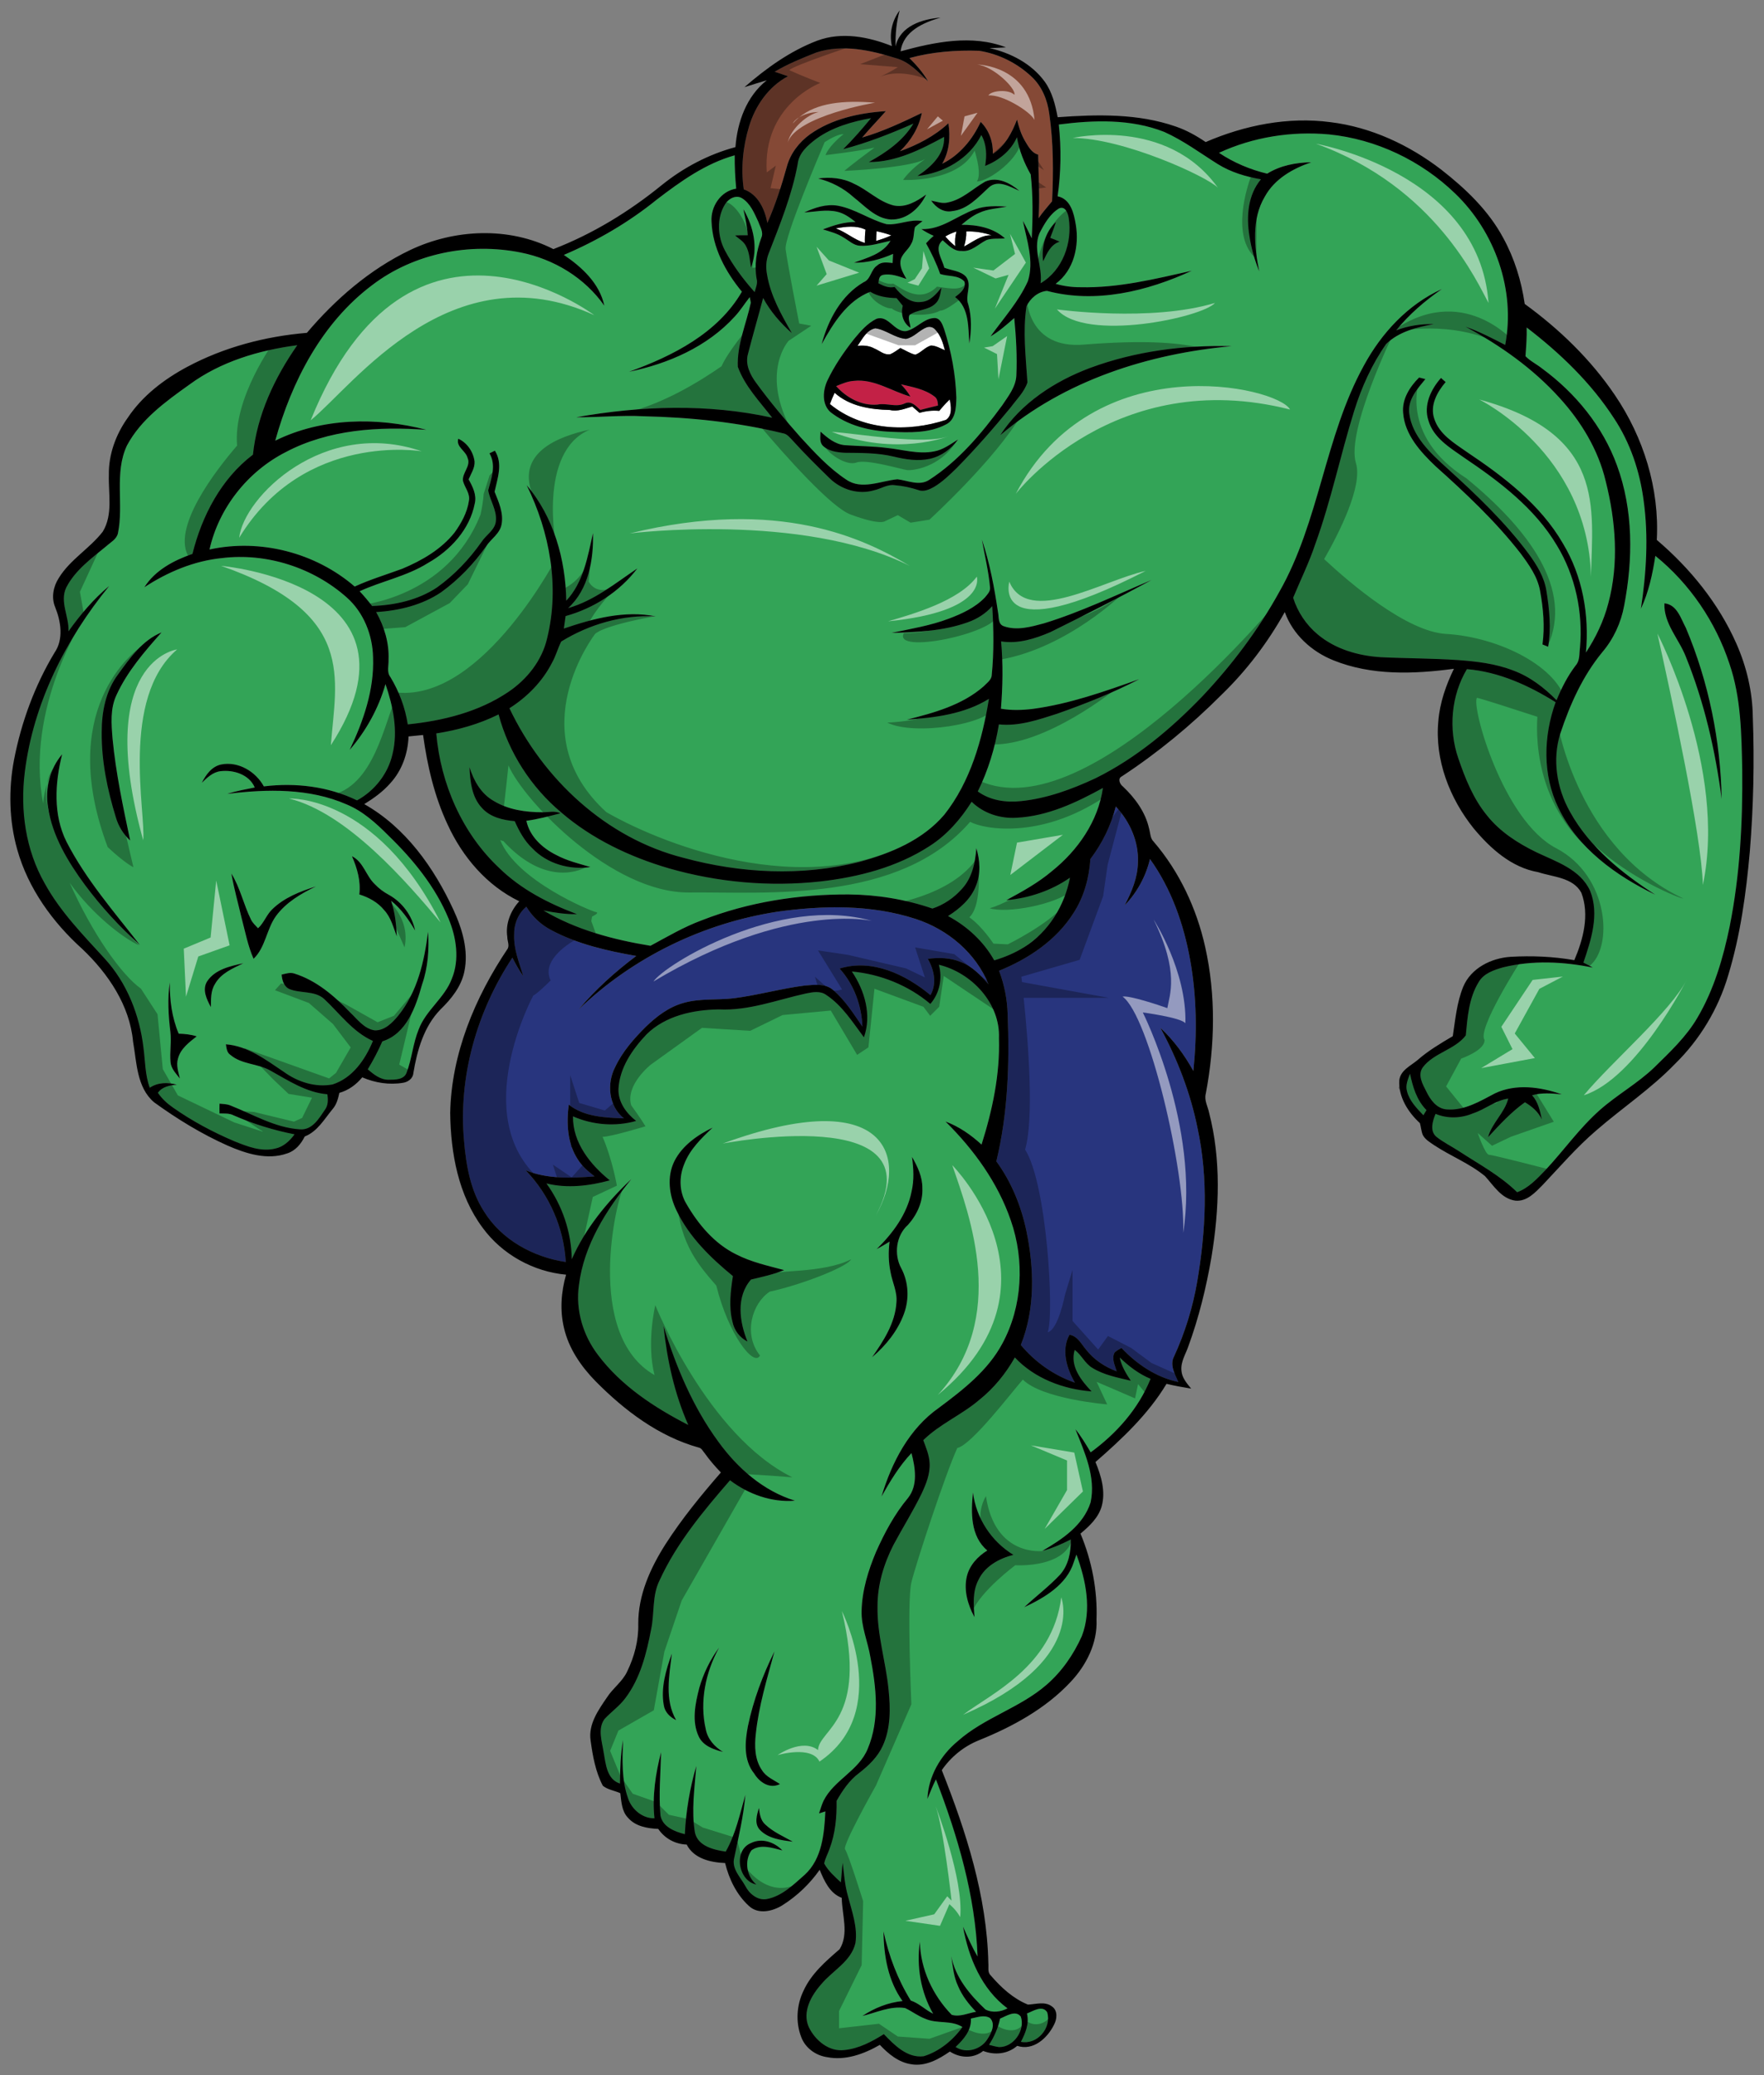
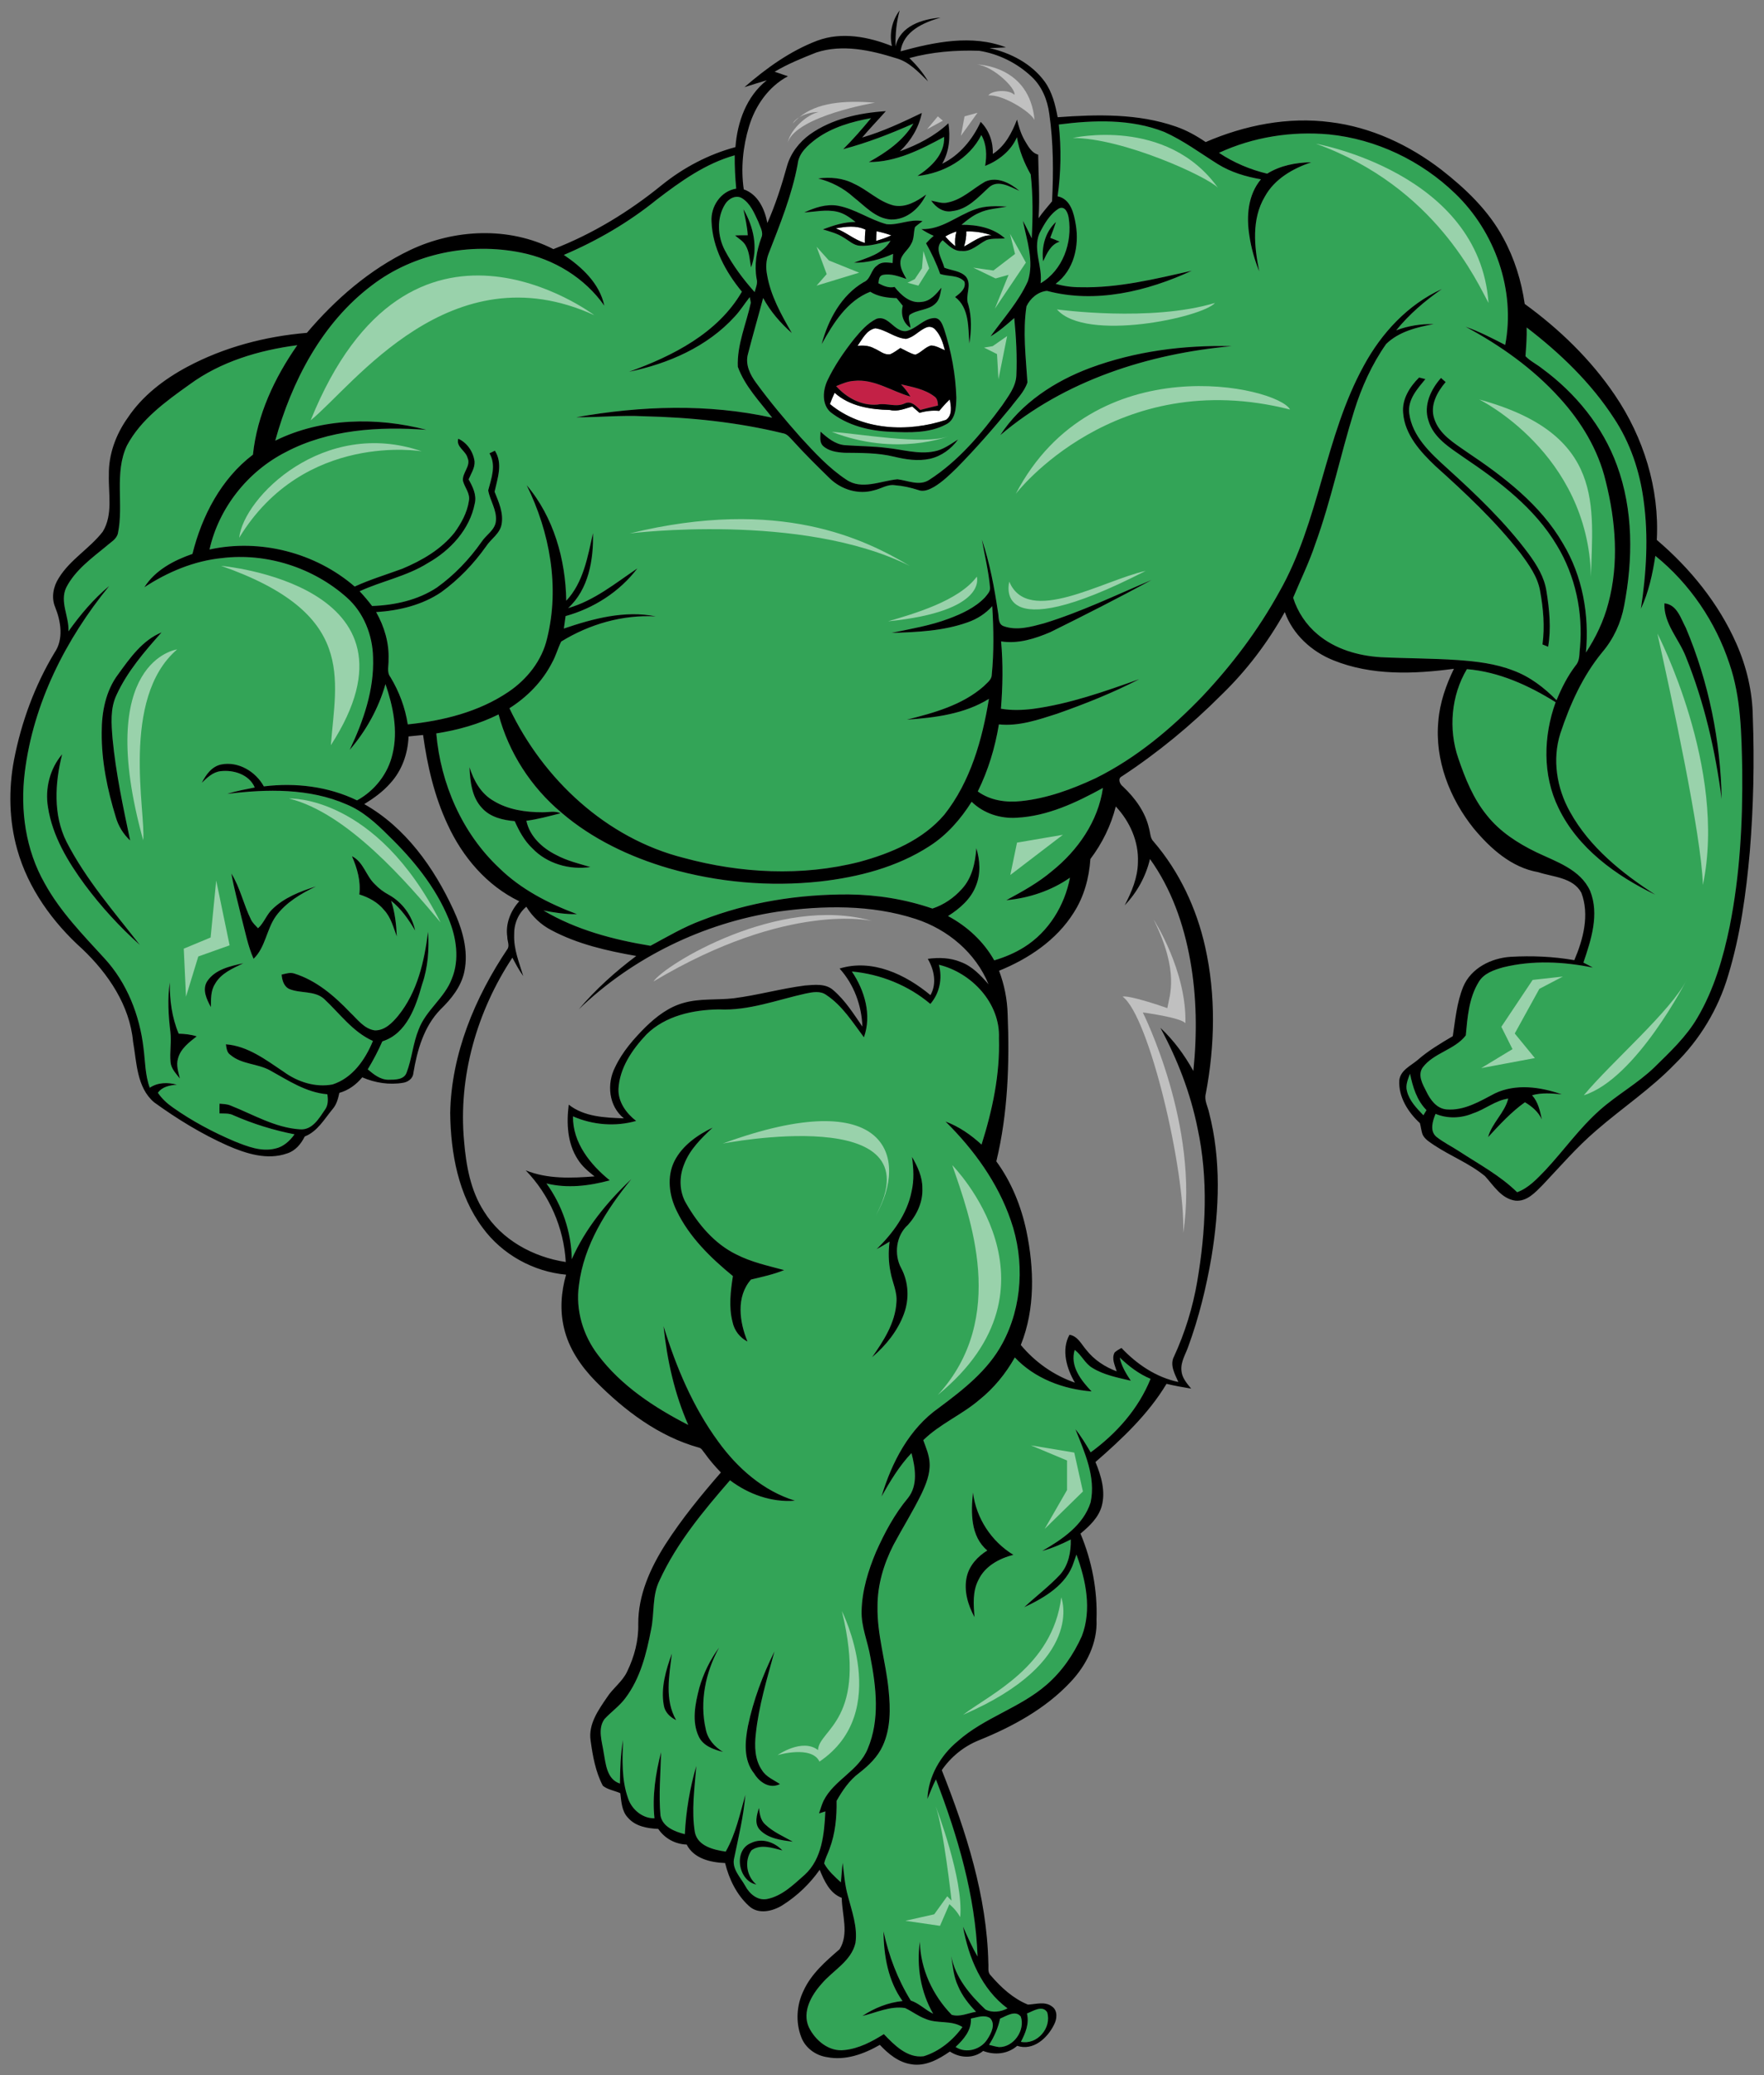
<svg xmlns="http://www.w3.org/2000/svg" version="1.1" id="Layer_1" x="0px" y="0px" width="170px" height="200px" viewBox="0 0 170 200" style="enable-background:new 0 0 170 200;" xml:space="preserve">
  <rect x="0" y="0" width="170" height="200" fill="#808080" stroke="none" />
-   <path id="color4" style="fill:#854936;" d="M71.675,18.25c-0.294-2.015-0.077-4.124,0.514-6.074  c0.601-1.992,1.879-3.832,3.745-4.825c-0.427-0.142-0.855-0.286-1.28-0.436c1.272-0.757,2.65-1.313,4.022-1.857  c2.513-0.819,5.218-0.223,7.664,0.547c1.274,0.341,2.185,1.356,3.101,2.237c-0.483-0.835-1.115-1.568-1.801-2.245  c2.177-0.597,4.462-0.778,6.713-0.703c1.887,0.293,3.689,1.195,5.07,2.506c0.994,0.927,1.521,2.234,1.697,3.56  c0.404,2.792,0.408,5.633,0.27,8.444c-0.439,0.539-0.908,1.054-1.301,1.631c0.135-2.042-0.017-4.082-0.037-6.126  c-0.652-0.179-0.963-0.813-1.285-1.343c-0.367-0.633-0.584-1.334-0.754-2.041c-0.488,1.271-1.152,2.551-2.332,3.314  c0.035-1.148-0.348-2.275-1.172-3.091c-0.777,1.687-2.016,3.208-3.711,4.038c0.691-1.176,0.807-2.576,0.602-3.902  c-1.334,1.243-2.977,2.081-4.676,2.698c1.053-0.991,1.826-2.272,2.115-3.695c-1.869,0.898-3.754,1.791-5.751,2.369  c0.733-0.873,1.529-1.687,2.28-2.542c-2.551,0.168-5.191,0.732-7.31,2.237c-1.044,0.755-1.875,1.831-2.22,3.084  c-0.514,1.854-1.105,3.693-1.885,5.459C73.698,20.157,73.052,18.735,71.675,18.25z" />
  <path id="color3" style="fill:#C32146;" d="M80.584,37.218c0.54-0.227,1.09-0.467,1.685-0.507c1.963-0.229,3.652,1.004,5.471,1.51  c-0.256-0.431-0.568-0.818-0.912-1.18c1.101,0.259,2.285,0.46,3.207,1.16c0.307,0.193,0.34,0.559,0.361,0.885  c-0.57,0.143-1.143,0.272-1.709,0.427c-0.404-0.38-0.865-0.913-1.482-0.633c-0.862,0.417-1.747-0.069-2.643,0.117  C83.034,39.131,81.576,38.335,80.584,37.218z" />
  <path id="fill" style="fill:#FFFFFF;" d="M83.411,22.137c-0.054,0.422-0.068,0.848-0.061,1.275c-1.021-0.294-1.815-1.046-2.81-1.4  C81.493,21.846,82.505,21.695,83.411,22.137z M84.478,22.287c-0.013,0.311-0.027,0.622-0.045,0.932  c0.494-0.15,0.99-0.31,1.461-0.534C85.432,22.512,84.957,22.389,84.478,22.287z M91.104,22.792c0.286,0.342,0.607,0.652,0.955,0.932  c-0.049-0.476-0.012-0.953,0.114-1.414C91.801,22.435,91.439,22.588,91.104,22.792z M95.568,22.68  c-0.785-0.272-1.613-0.391-2.443-0.378c0.01,0.496-0.068,0.984-0.219,1.458C93.764,23.316,94.541,22.635,95.568,22.68z   M89.309,31.55c-0.721,0.268-1.219,0.964-1.994,1.109c-1.068-0.074-1.907-0.874-2.955-1.019c-0.86,0.168-1.253,1.048-1.714,1.692  c0.544-0.055,1.108-0.025,1.597,0.246c0.508,0.198,0.968,0.668,1.552,0.565c0.352-0.15,0.657-0.393,0.975-0.601  c0.477,0.219,0.923,0.516,1.438,0.646c0.559-0.199,0.939-0.728,1.516-0.889c0.48,0.011,0.901,0.28,1.337,0.454  c-0.187-0.719-0.415-1.463-0.946-2.011C89.914,31.522,89.58,31.44,89.309,31.55z M90.518,39.602c0.316-0.387,0.646-0.76,1.012-1.104  c0.121,0.648,0.277,1.538-0.367,1.969c-3.686,1.216-8.085,1.033-11.18-1.526c0.136-0.368,0.287-0.73,0.452-1.084  c1.447,1.303,3.46,1.617,5.336,1.658c0.734,0.185,1.451-0.139,2.146-0.335c0.229,0.206,0.461,0.41,0.699,0.61  C89.232,39.613,89.873,39.539,90.518,39.602z" />
-   <path id="color2" style="fill:#28357E;" d="M107.529,77.729c1.354,1.439,2.225,3.385,2.135,5.381  c-0.018,1.477-0.607,2.857-1.277,4.145c1.191-1.236,2.043-2.791,2.438-4.465c2.061,2.868,3.254,6.279,3.873,9.734  c0.637,3.526,0.672,7.14,0.309,10.697c-0.848-1.531-1.895-2.964-3.178-4.16c1.645,3.036,2.902,6.291,3.582,9.681  c1.053,4.87,0.797,9.928-0.039,14.81c-0.428,2.477-1.174,4.896-2.227,7.183c-0.438,0.822,0.082,1.702,0.414,2.46  c-2.141-0.449-3.998-1.709-5.482-3.28c-0.225,0.132-0.459,0.253-0.65,0.427c-0.336,0.596,0.025,1.242,0.191,1.828  c-1.137-0.424-2.182-1.111-2.934-2.071c-0.477-0.551-0.82-1.325-1.615-1.454c-0.811,1.456-0.271,3.265,0.523,4.614  c-2.033-0.7-3.844-1.981-5.215-3.63c1.396-3.482,1.289-7.367,0.541-10.984c-0.508-2.4-1.445-4.727-2.9-6.713  c1.121-4.636,1.279-9.45,1.09-14.196c-0.041-1.428-0.32-2.841-0.828-4.175c2.842-1.15,5.535-2.952,7.19-5.587  c1-1.546,1.49-3.361,1.613-5.184C106.221,81.281,107.064,79.564,107.529,77.729z M57.297,113.382  c-0.607-0.477-1.21-0.977-1.617-1.641c-1.01-1.548-1.097-3.493-0.869-5.273c1.487,1.179,3.497,1.253,5.312,1.318  c-1.471-1.182-1.671-3.333-0.838-4.943c0.697-1.475,1.788-2.72,2.936-3.864c1.039-1.012,2.241-1.93,3.66-2.318  c1.573-0.452,3.229-0.257,4.836-0.446c2.304-0.297,4.551-0.934,6.857-1.23c0.914-0.065,1.987-0.219,2.73,0.45  c1.15,0.979,1.956,2.28,2.806,3.511c-0.076-2.05-0.813-4.066-2.199-5.597c3.15-0.97,6.37,0.575,8.76,2.563  c0.631-1.125,0.354-2.436-0.258-3.499c1.063-0.143,2.174-0.114,3.176,0.307c1.108,0.404,1.918,1.285,2.676,2.148  c-1.236-3.034-3.928-5.294-7.018-6.297c-4.288-1.4-8.919-1.314-13.339-0.698c-7.14,1.095-13.937,4.402-19.139,9.414  c1.634-1.929,3.524-3.638,5.548-5.15c-2.809-0.491-5.649-1.134-8.183-2.486c-0.995-0.517-1.832-1.298-2.41-2.258  c-0.801,0.655-1.203,1.693-1.176,2.714c-0.05,1.379,0.483,2.671,0.877,3.963c-0.409-0.553-0.726-1.164-1.046-1.769  c-3.425,5.177-5.232,11.484-4.657,17.693c0.198,2.34,0.616,4.747,1.913,6.757c1.689,2.743,4.746,4.411,7.887,4.884  c-0.183-3.28-1.573-6.476-3.863-8.835C52.76,113.653,55.08,113.551,57.297,113.382z" />
  <path id="color1" style="fill:#33A457;" d="M135.887,103.482c0.26,1.268,0.648,2.567,1.588,3.511  c-0.102,0.164-0.199,0.328-0.299,0.497c-0.65-0.682-1.359-1.394-1.586-2.339C135.426,104.577,135.691,104.008,135.887,103.482z   M99.43,22.972c-0.283-0.562-0.543-1.136-0.852-1.687c0.381,1.891,1.098,3.893,0.482,5.808c-0.883,1.969-2.355,3.588-3.602,5.328  c0.84-0.484,1.559-1.14,2.287-1.768c0.18,1.848,0.285,3.707,0.201,5.564c-0.063,1.09-0.785,1.981-1.367,2.858  c-1.988,2.706-4.195,5.355-7.051,7.188c-0.941,0.598-2.049,0.047-3.039-0.069c-1.615,0.146-3.45,1.067-4.935,0.031  c-1.677-1.109-3.048-2.603-4.4-4.076c-1.501-1.694-2.961-3.432-4.296-5.264c-0.576-0.781-1.05-1.757-0.782-2.748  c0.466-1.812,0.99-3.609,1.468-5.417c0.696,1.292,1.665,2.412,2.765,3.38c-1.017-1.772-2.052-3.6-2.39-5.641  c-0.127-0.663-0.1-1.358,0.145-1.993c1.095-2.824,2.254-5.654,2.808-8.646c0.099-1.08,0.999-1.841,1.809-2.453  c1.543-1.109,3.412-1.646,5.263-1.98c-0.854,1.033-1.732,2.046-2.684,2.99c2.325-0.616,4.57-1.492,6.767-2.466  c-0.996,1.665-2.625,2.784-4.292,3.707c2.615,0.01,5.009-1.21,7.249-2.425c0.078,1.689-1.271,2.919-2.565,3.768  c2.513-0.267,4.987-1.643,6.153-3.946c0.519,0.907,0.537,1.972,0.367,2.977c1.309-0.523,2.494-1.454,3.064-2.769  c0.209,1.273,0.695,2.474,1.328,3.592C99.557,18.857,99.535,20.923,99.43,22.972z M78.848,17.201  c1.265,0.32,2.444,0.926,3.414,1.806c1.095,0.849,2.115,2.051,3.591,2.152c1.532,0.044,2.781-1.093,3.402-2.408  c-0.902,0.653-1.961,1.29-3.127,1.054c-1.439-0.362-2.5-1.498-3.831-2.094C81.243,17.15,80.018,17.049,78.848,17.201z   M80.663,20.403c0.682,0.149,1.252,0.57,1.79,0.993c-1.097-0.015-2.138,0.335-3.15,0.712c0.692,0.214,1.411,0.393,2.02,0.802  c0.503,0.286,0.951,0.749,1.559,0.776c1.004,0.063,1.971-0.278,2.941-0.48c-0.746,1.273-2.239,1.635-3.524,2.112  c1.307,0.023,2.582-0.326,3.769-0.849c-0.019,0.294-0.033,0.586-0.043,0.88c-0.497-0.044-1.068-0.155-1.469,0.227  c-0.639,0.391-0.612,1.339-1.328,1.625c-2.158,1.262-3.412,3.622-4.042,5.966c1.12-2.008,2.436-4.164,4.681-5.047  c0.764,0.478,1.66,0.585,2.543,0.617c0.195,0.242,0.391,0.486,0.59,0.73c-0.203,0.809,0.021,1.652,0.738,2.126  c0.002-0.403-0.272-0.851-0.092-1.231c0.742-0.547,1.824-0.435,2.504-1.103c0.435-0.391,0.468-1.002,0.582-1.534  c-0.506,0.606-1.059,1.305-1.912,1.372c-1.091,0.176-1.988-0.646-2.605-1.44c-0.556,0.131-1.083-0.1-1.561-0.356  c0.053-0.314,0.038-0.711,0.426-0.802c0.777-0.162,1.546,0.138,2.271,0.387c-0.281-0.518-0.629-1.063-0.576-1.676  c0.062-0.701,0.736-1.088,1.025-1.684c0.316-0.497,0.225-1.103,0.383-1.642c0.225-0.208,0.48-0.384,0.725-0.57  c-1.178-0.242-2.301,0.407-3.464,0.294c-1.622-0.429-3.023-1.473-4.686-1.778c-1.126-0.2-2.247,0.185-3.257,0.651  C78.548,20.407,79.616,20.17,80.663,20.403z M90.08,30.651c-1.072,0.021-1.756,1.059-2.773,1.267  c-1.139,0.081-1.705-1.598-2.851-1.184c-0.88,0.438-1.531,1.205-2.149,1.948c-0.983,1.246-1.894,2.567-2.573,4.003  c-0.436,0.946-0.549,2.259,0.288,3.026c1.646,1.302,3.774,1.831,5.843,1.905c1.777,0.079,3.688,0.148,5.304-0.71  c0.949-0.467,0.971-1.651,0.996-2.563c-0.068-2.25-0.488-4.489-1.178-6.63C90.824,31.278,90.635,30.674,90.08,30.651z M92.328,42.36  c-0.73,0.452-1.443,0.995-2.312,1.147c-1.519,0.299-3.024-0.182-4.53-0.333c-1.344-0.176-2.704-0.167-4.052-0.267  c-0.945-0.076-1.688-0.705-2.361-1.305c0.004,0.462-0.134,1.01,0.244,1.375c0.55,0.511,1.344,0.615,2.066,0.662  c1.586,0.017,3.195-0.006,4.747,0.369c1.141,0.275,2.338,0.467,3.5,0.208C90.725,43.966,91.68,43.264,92.328,42.36z M92.657,21.664  c0.523-0.44,1.063-0.877,1.698-1.149c0.84-0.395,1.781-0.423,2.68-0.604c-1.021-0.055-2.072-0.096-3.045,0.261  c-1.752,0.599-3.242,1.99-5.195,1.909c0.375,0.249,0.77,0.471,1.187,0.646c-0.265,0.223-0.508,0.465-0.735,0.722  c0.529,0.953,0.999,1.933,1.359,2.956c0.77,0.265,1.746,0.074,2.34,0.734c0.192,0.67-0.435,1.14-0.9,1.489  c1.377,1.046,1.252,2.936,1.377,4.476c0.189-1.244,0.236-2.531-0.104-3.754c-0.355-0.872,0.398-1.882-0.229-2.688  c-0.531-0.568-1.392-0.583-2.08-0.859c-0.215-0.855-1.036-1.909-0.164-2.647c0.523,0.454,1.054,1.067,1.819,1.031  c0.962,0.108,1.63-0.679,2.425-1.059c0.563-0.187,1.174-0.091,1.758-0.156C95.709,21.943,94.143,21.651,92.657,21.664z   M98.24,18.394c-0.885-0.755-2.142-1.407-3.303-0.884c-1.186,0.672-2.201,1.721-3.582,2.003c-0.545,0.147-1.085-0.081-1.613-0.174  c0.449,0.657,1.195,1.18,2.033,1.006c1.486-0.162,2.494-1.337,3.525-2.279C96.184,17.263,97.348,18.012,98.24,18.394z   M140.49,63.618c-2.473-0.169-4.953-0.155-7.424-0.275c-2.176-0.138-4.391-0.776-6.08-2.198c-1.104-0.918-1.936-2.165-2.363-3.533  c0.713-1.721,1.545-3.403,2.135-5.179c1.523-4.189,2.416-8.565,3.742-12.815c0.711-2.285,1.707-4.502,3.086-6.464  c1.225-1.189,2.957-1.622,4.594-1.914c-1.238-0.027-2.469,0.16-3.627,0.601c1.25-1.549,2.77-2.845,4.398-3.977  c-3.277,1.489-5.822,4.251-7.516,7.379c-3.777,6.859-4.27,14.996-8.148,21.809c-2.008,3.645-4.529,6.997-7.377,10.027  c-3.014,3.145-6.416,5.996-10.342,7.938c-2.268,1.057-4.664,1.941-7.166,2.198c-1.447,0.158-2.979-0.061-4.172-0.932  c1.008-2.037,1.668-4.226,2.035-6.464c1.932,0.204,3.805-0.448,5.613-1.027c2.701-0.951,5.379-2.015,7.922-3.333  c-3.344,1.188-6.721,2.391-10.252,2.866c-1.025,0.125-2.07,0.159-3.086-0.015c0.174-2.157,0.213-4.332,0.016-6.491  c1.631,0.264,3.268-0.259,4.75-0.891c3.277-1.62,6.535-3.281,9.746-5.021c-3.422,1.446-6.785,3.076-10.348,4.169  c-1.244,0.335-2.613,0.734-3.877,0.286c-0.594-0.19-0.467-0.888-0.572-1.373c-0.348-2.359-0.793-4.721-1.551-6.985  c0.273,1.541,0.65,3.068,0.787,4.63c0.039,0.384-0.275,0.675-0.494,0.951c-0.943,0.984-2.217,1.568-3.477,2.043  c-1.781,0.675-3.668,0.98-5.518,1.375c2.463-0.076,4.985-0.181,7.331-1.021c0.906-0.314,1.734-0.84,2.369-1.559  c0.135,2.207,0.172,4.424-0.047,6.629c-0.016,0.49-0.479,0.776-0.783,1.103c-2.066,1.809-4.791,2.554-7.398,3.209  c2.713-0.19,5.557-0.543,7.91-2.008c-0.645,3.943-1.777,7.969-4.289,11.156c-2.072,2.444-5.163,3.738-8.19,4.559  c-5.545,1.416-11.442,1.106-16.937-0.386c-7.458-1.882-13.543-7.578-16.795-14.421c1.709-1.086,3.177-2.572,4.101-4.381  c0.37-0.649,0.557-1.381,0.888-2.048c2.713-1.673,5.92-2.605,9.118-2.425c-2.985-0.608-6.038,0.212-8.862,1.172  c0.058-0.4,0.113-0.799,0.167-1.201c2.712-0.749,5.212-2.349,6.917-4.596c-2.124,1.43-4.169,3.118-6.676,3.828  c1.985-1.811,2.461-4.67,2.401-7.231c-0.51,2.269-0.92,4.757-2.577,6.517c-0.063-3.968-1.208-8.066-3.815-11.133  c2.23,4.519,3.196,9.807,1.971,14.75c-0.487,2.14-1.933,3.959-3.73,5.172c-2.854,1.931-6.307,2.786-9.7,3.131  c-0.249-1.613-0.829-3.164-1.672-4.558c-0.378-0.484-0.156-1.108-0.181-1.664c0.07-1.612-0.405-3.206-1.195-4.6  c2.205-0.143,4.445-0.672,6.291-1.932c1.668-1.214,3.114-2.72,4.304-4.403c0.47-0.724,1.326-1.212,1.492-2.112  c0.207-1.098-0.272-2.158-0.674-3.153c0.282-1.29,0.822-2.716,0.029-3.954c-0.13,0.063-0.39,0.189-0.519,0.252  c0.669,1.139,0.183,2.405-0.122,3.569c0.172,0.991,0.839,1.889,0.742,2.937c-0.07,0.883-0.938,1.34-1.382,2.026  c-1.184,1.687-2.626,3.2-4.303,4.402c-1.837,1.218-4.069,1.704-6.247,1.782c-0.379-0.492-0.775-0.972-1.203-1.421  c2.155-0.995,4.545-1.44,6.573-2.715c2.179-1.227,4.044-3.244,4.526-5.754c0.192-0.832-0.201-1.61-0.595-2.313  c0.229-0.557,0.612-1.098,0.573-1.723c-0.119-0.929-0.703-1.805-1.567-2.196c-0.25,0.778,0.716,1.15,0.892,1.843  c0.357,0.787-0.542,1.437-0.441,2.224c0.169,0.647,0.716,1.211,0.571,1.922c-0.164,1.119-0.725,2.14-1.38,3.047  c-1.291,1.627-3.148,2.701-5.04,3.493c-1.53,0.565-3.101,1.035-4.588,1.717c-3.78-3.266-9.103-4.64-13.992-3.571  c0.901-4.013,3.683-7.521,7.344-9.386c4.139-2.186,8.973-2.487,13.56-2.147c-4.773-1.246-10.084-1.169-14.569,1.046  c1.586-5.724,4.498-11.355,9.336-14.99c4.021-3.068,9.39-4.135,14.321-3.146c3.204,0.631,6.176,2.441,8.058,5.126  c-0.454-2.144-2.155-3.718-3.902-4.893c3.212-1.369,6.258-3.143,8.973-5.345c2.281-1.744,4.691-3.472,7.495-4.255  c-0.013,1.073,0.044,2.142,0.143,3.211c-1.494,0.238-2.472,1.725-2.377,3.18c0.094,2.517,1.352,4.844,2.927,6.751  c-2.319,4-6.672,6.201-10.873,7.717c3.78-0.777,7.54-2.412,10.173-5.311c0.548-0.577,0.959-1.264,1.458-1.884  c0.025,0.134,0.077,0.399,0.103,0.532c-0.441,2.048-1.348,4.061-1.254,6.188c0.684,1.875,2.111,3.348,3.314,4.905  c-6.197-1.371-12.659-1.154-18.876-0.046c2.167,0.017,4.33-0.21,6.495-0.095c4.504,0.103,9.013,0.568,13.392,1.635  c0.429,0.056,0.691,0.427,0.971,0.713c1.14,1.266,2.358,2.461,3.576,3.653c1.102,1.065,2.749,1.576,4.241,1.138  c0.685-0.146,1.319-0.613,2.042-0.49c0.76,0.057,1.506,0.225,2.228,0.459c0.518,0.204,1.064-0.04,1.513-0.293  c0.825-0.49,1.517-1.168,2.2-1.831c1.828-1.861,3.547-3.826,5.201-5.841c0.568-0.77,1.309-1.485,1.613-2.406  c-0.154-2.438-0.463-4.903-0.092-7.334c0.361-0.773,1.119-1.415,1.975-1.49c4.684,1.249,9.654,0.042,13.953-1.939  c-3.529,0.789-7.092,1.675-10.734,1.587c-0.807,0.004-1.613-0.105-2.385-0.328c1.77-1.304,2.295-3.655,1.939-5.732  c-0.178-1.069-0.504-2.458-1.75-2.704c0.328-2.289,0.365-4.619,0.115-6.919c3.371-0.435,6.941-0.559,10.158,0.71  c1.838,0.823,3.461,2.032,5.156,3.097c1.264,0.789,2.709,1.22,4.17,1.471c-1.258,1.498-1.418,3.571-1.115,5.429  c0.17,1.18,0.5,2.334,0.945,3.439c-0.477-2.376-0.756-5.024,0.545-7.203c0.932-1.7,2.689-2.699,4.469-3.307  c-1.48,0.029-2.975,0.305-4.244,1.098c-1.646-0.391-3.236-1.067-4.645-2.009c3.289-1.523,6.992-2.104,10.6-1.776  c4.541,0.452,8.883,2.531,12.156,5.694c3.848,3.688,5.84,9.335,4.826,14.597c-1.242-0.64-2.488-1.288-3.813-1.753  c3.34,1.791,6.482,4.019,9.033,6.837c2.086,2.281,3.748,5.014,4.463,8.037c0.969,3.838,1.295,7.935,0.252,11.793  c-0.439,1.688-1.201,3.28-2.156,4.737c0.34-3.615-0.32-7.371-2.207-10.504c-2.168-3.753-5.697-6.439-9.242-8.812  c-1.227-0.863-2.68-1.708-3.166-3.225c-0.436-1.281,0.279-2.577,1.098-3.531c-0.152-0.133-0.303-0.265-0.449-0.398  c-0.973,1.098-1.703,2.627-1.213,4.102c0.486,1.681,2.08,2.627,3.426,3.573c3.414,2.3,6.822,4.872,8.957,8.468  c1.783,2.939,2.529,6.456,2.223,9.872c-0.078,0.568,0.006,1.225-0.406,1.686c-0.781,1.021-1.365,2.175-1.85,3.361  c-1.191-1.211-2.572-2.276-4.178-2.864C144.127,63.961,142.299,63.745,140.49,63.618z M118.693,33.362  c-4.615-0.116-9.291,0.488-13.631,2.099c-3.418,1.279-6.65,3.382-8.666,6.482C102.594,36.666,110.678,34.092,118.693,33.362z   M138.346,44.93c2.906,2.612,5.775,5.296,8.182,8.386c0.811,1.102,1.65,2.255,1.895,3.632c0.313,1.698,0.467,3.451,0.23,5.167  c0.139,0.055,0.408,0.166,0.547,0.221c0.303-1.774,0.123-3.594-0.162-5.359c-0.201-1.345-0.932-2.523-1.721-3.603  c-2.277-3.064-5.057-5.708-7.877-8.266c-1.58-1.431-3.344-3.049-3.629-5.278c-0.154-1.324,0.785-2.346,1.559-3.291  c-0.15-0.038-0.455-0.115-0.609-0.151c-0.904,0.9-1.664,2.094-1.537,3.424C135.387,41.902,136.893,43.552,138.346,44.93z   M71.499,19.098c0.825,0.503,1.198,1.458,1.591,2.296c0.16,0.484,0.521,1,0.281,1.519c-0.466,1.262-0.692,2.631-0.451,3.967  c0.123,0.438-0.087,0.855-0.195,1.271c-1.096-1.226-2.09-2.556-2.863-4.01c-0.719-1.368-0.817-3.137,0.024-4.474  C70.207,19.147,70.918,18.758,71.499,19.098z M70.839,22.694c0.355,0.308,0.795,0.549,1.027,0.974  c0.367,0.639,0.379,1.396,0.514,2.103c0.704-1.865,0.242-3.93-0.735-5.604c0.17,0.832,0.37,1.657,0.42,2.508  C71.654,22.665,71.245,22.678,70.839,22.694z M100.285,27.301c0.205-1.616-0.77-3.22-0.117-4.804c0.467-0.905,1-1.871,1.898-2.413  c0.592-0.257,0.854,0.454,0.926,0.908C103.369,23.362,102.424,26.049,100.285,27.301z M100.527,25.185  c0.367-0.753,0.715-1.61,1.594-1.892c-0.301-0.131-0.602-0.257-0.906-0.369c0.193-0.507,0.389-1.014,0.555-1.53  C100.725,22.358,100.355,23.806,100.527,25.185z M167.906,74.198c0.047,5.048-0.223,10.124-1.213,15.085  c-0.629,3.055-1.518,6.107-3.115,8.812c-1.072,1.838-2.645,3.302-4.148,4.781c-1.607,1.545-3.578,2.63-5.242,4.104  c-1.959,1.733-3.469,3.884-5.246,5.79c-0.805,0.829-1.617,1.73-2.734,2.137c-1.633-1.606-3.674-2.695-5.578-3.939  c-0.73-0.48-1.525-0.862-2.207-1.407c-0.66-0.563-0.355-1.527-0.076-2.207c1.162,0.481,2.473,0.435,3.625-0.056  c1.168-0.382,2.145-1.245,3.381-1.415c-0.348,1.383-1.566,2.336-1.943,3.715c1.109-1.198,2.215-2.41,3.551-3.363  c0.676,0.403,1.301,0.925,1.629,1.661c-0.17-0.827-0.355-1.686-0.939-2.334c0.932-0.268,1.908-0.181,2.859-0.088  c-2.045-0.719-4.412-1.054-6.434-0.097c-1.443,0.758-2.963,1.687-4.656,1.549c-0.971-0.074-1.578-0.93-1.961-1.729  c-0.352-0.694-0.873-1.578-0.344-2.322c1.066-1.412,3.074-1.688,4.145-3.08c0.164-1.752,0.295-3.598,1.24-5.138  c0.488-0.85,1.488-1.18,2.381-1.431c2.824-0.692,5.795-0.55,8.627,0.032c-0.303-0.17-0.607-0.332-0.912-0.481  c0.744-2.186,1.555-4.653,0.65-6.91c-0.941-2.084-3.285-2.817-5.193-3.732c-1.785-0.867-3.506-1.975-4.75-3.543  c-1.32-1.608-2.102-3.568-2.766-5.516c-0.965-2.795-0.686-6.049,0.832-8.584c3.076,0.251,5.963,1.568,8.551,3.186  c-1.182,3.267-1.277,7.016,0.271,10.184c1.865,3.887,5.539,6.539,9.334,8.369c-3.223-2.079-6.338-4.582-8.223-7.99  c-1.275-2.266-1.725-5.042-0.93-7.546c0.928-2.799,2.156-5.544,4.043-7.836c1.086-1.277,1.805-2.834,2.107-4.48  c0.859-4.468,0.895-9.217-0.693-13.532c-1.367-3.758-4.002-6.97-7.209-9.326c-0.521-0.418-1.141-0.711-1.607-1.19  c0.066-0.921,0.141-1.843,0.115-2.769c3.217,2.466,6.189,5.319,8.404,8.731c1.584,2.38,2.506,5.151,2.871,7.975  c0.479,3.458,0.256,6.969-0.266,10.406c0.75-1.608,1.127-3.359,1.393-5.103c3.311,2.679,5.801,6.35,7.135,10.388  C167.799,67.25,167.832,70.762,167.906,74.198z M165.922,77.014c-0.105-5.635-1.254-11.276-3.441-16.479  c-0.492-0.913-0.857-2.271-2.076-2.384c-0.08,1.948,1.398,3.424,2.064,5.145C164.244,67.683,165.313,72.332,165.922,77.014z   M37.152,65.933c0.731,2.156,1.231,4.502,0.672,6.756c-0.43,1.889-1.722,3.53-3.416,4.453c-2.774-1.348-5.939-1.723-8.981-1.348  c-0.784-1.425-2.443-2.431-4.091-2.115c-0.92,0.178-1.488,0.984-1.886,1.765c0.508-0.488,1.05-1.021,1.785-1.114  c1.265-0.16,2.779,0.312,3.317,1.568c-0.889,0.181-1.784,0.338-2.646,0.617c3.831-0.473,7.897-0.56,11.504,1.017  c1.567,0.651,2.837,1.808,4.017,2.993c2.375,2.301,4.527,4.93,5.8,8.006c0.75,1.818,1.084,3.934,0.317,5.801  c-0.698,1.862-2.505,3.032-3.198,4.894c-0.55,1.338-0.645,2.811-1.161,4.155c-0.255,0.708-1.139,0.681-1.76,0.686  c-0.786-0.004-1.418-0.522-1.985-1.002c0.526-0.867,0.999-1.768,1.407-2.697c2.362-0.751,3.23-3.354,3.835-5.503  c0.566-1.63,0.68-3.354,0.571-5.065c-0.355,2.848-1.027,5.81-2.874,8.091c-0.565,0.686-1.296,1.438-2.255,1.42  c-1.037-0.148-1.676-1.069-2.388-1.736c-1.516-1.587-3.246-3.081-5.38-3.746c-0.404-0.134-0.818,0.017-1.214,0.104  c0.043,0.541,0.214,1.162,0.765,1.398c1.069,0.431,2.393,0.131,3.316,0.932c1.514,1.411,2.773,3.199,4.717,4.065  c-0.735,1.786-1.964,3.577-3.893,4.192c-1.648,0.315-3.36-0.243-4.694-1.212c-1.701-1.137-3.471-2.501-5.581-2.655  c0.056,0.37,0.085,0.798,0.441,1.024c1.075,0.913,2.596,0.82,3.801,1.481c1.752,0.968,3.476,2.135,5.533,2.309  c0.078,0.51,0.089,1.057-0.234,1.493c-0.576,0.846-1.231,1.992-2.426,1.885c-2.391-0.159-4.502-1.44-6.685-2.3  c-0.332-0.138-0.692-0.138-1.044-0.173c-0.009,0.313-0.011,0.626-0.002,0.942c0.461,0.012,0.944-0.036,1.369,0.189  c1.88,0.821,3.849,1.431,5.86,1.823c-0.457,0.636-1.073,1.207-1.864,1.375c-1.358,0.335-2.715-0.216-3.956-0.714  c-2.063-0.879-4.056-1.941-5.888-3.234c-0.566-0.39-1.073-0.859-1.462-1.429c0.422-0.595,1.146-0.722,1.826-0.783  c-0.884-0.237-1.823-0.228-2.608,0.295c-0.453-1.222-0.434-2.537-0.602-3.813c-0.368-3.172-1.592-6.304-3.779-8.671  c-2.073-2.266-4.252-4.497-5.741-7.207c-1.845-3.229-2.377-7.057-1.924-10.71c0.818-6.639,3.937-12.817,8.139-17.958  c-1.516,1.254-2.791,2.778-3.929,4.373c0.079-1.425-0.874-2.849-0.208-4.235c0.863-1.673,2.44-2.809,3.864-3.98  c0.404-0.367,0.974-0.653,1.109-1.224c0.583-2.786-0.377-5.812,0.87-8.468c1.346-2.527,3.741-4.248,6.021-5.875  c3.021-2.224,6.716-3.316,10.399-3.798c-2.19,3.134-3.876,6.715-4.275,10.551c-3.063,2.325-4.919,5.897-5.831,9.568  c-1.791,0.619-3.594,1.566-4.633,3.212c2.246-1.471,4.785-2.542,7.476-2.811c4.307-0.526,8.79,0.915,12.024,3.791  c1.639,1.447,2.497,3.632,2.54,5.793c0.115,3.113-0.931,6.128-2.255,8.903C35.283,70.438,36.486,68.264,37.152,65.933z   M13.475,91.068c-2.493-3.202-5.196-6.302-7.062-9.932c-1.311-2.616-1.117-5.679-0.426-8.439C4.801,74.091,4.326,76,4.623,77.795  c0.424,2.786,1.926,5.266,3.571,7.503C9.754,87.389,11.528,89.328,13.475,91.068z M15.567,60.952  c-1.854,0.762-3.052,2.479-4.185,4.044c-1.198,1.591-1.585,3.634-1.58,5.586c-0.025,2.778,0.545,5.526,1.357,8.171  c0.246,0.861,0.725,1.645,1.386,2.254c-0.684-3.245-1.382-6.499-1.697-9.805c-0.113-1.41-0.249-2.908,0.381-4.226  C12.273,64.71,13.925,62.801,15.567,60.952z M33.918,82.521c0.506,1.155,0.867,2.41,0.712,3.684  c0.912,0.284,1.787,0.757,2.395,1.513c0.653,0.707,0.884,1.657,1.216,2.533c-0.052-1.163-0.178-2.327-0.552-3.438  c0.973,0.776,1.689,1.803,2.314,2.868c-0.292-1.453-1.254-2.739-2.551-3.45c-0.496-0.266-0.946-0.604-1.328-1.013  C35.26,84.41,35.043,83.086,33.918,82.521z M22.301,84.196c0.247,1.439,0.646,2.845,0.979,4.267  c0.354,1.322,0.602,2.684,1.156,3.944c1.159-1.102,1.247-2.866,2.171-4.135c0.968-1.306,2.402-2.149,3.843-2.84  c-1.527,0.484-3.081,1.081-4.238,2.228c-0.543,0.53-0.776,1.295-1.344,1.806c-0.248-0.265-0.523-0.515-0.685-0.847  C23.473,87.181,23.147,85.57,22.301,84.196z M20.321,97.065c0.018-0.745-0.03-1.54,0.382-2.202c0.568-1.053,1.722-1.529,2.746-2.024  c-1.258,0.274-2.724,0.591-3.482,1.736C19.454,95.382,19.923,96.324,20.321,97.065z M18.954,99.884  c-0.561-0.183-1.148-0.24-1.733-0.257c-0.659-1.564-0.88-3.259-0.857-4.945c-0.238,1.581-0.135,3.188,0.055,4.77  c0.115,0.971-0.076,1.947,0.016,2.917c0.057,0.635,0.526,1.102,0.899,1.579c-0.147-0.628-0.376-1.284-0.181-1.928  C17.398,101.072,18.223,100.461,18.954,99.884z M55.606,88.104c-2.736-1.022-5.397-2.384-7.499-4.447  c-3.574-3.355-5.644-8.126-6.062-12.97c2.075-0.322,4.122-0.894,6.004-1.831c0.977,3.683,3.133,7.015,6.054,9.461  c2.978,2.556,6.602,4.274,10.356,5.372c4.716,1.354,9.695,1.797,14.573,1.269c3.694-0.419,7.419-1.375,10.562-3.42  c1.67-1.071,2.996-2.598,4.045-4.265c1.143,1.118,2.752,1.643,4.336,1.54c2.98-0.148,5.744-1.458,8.316-2.872  c-0.455,3.209-2.424,6.025-4.92,8.023c-1.328,1.128-2.863,1.969-4.389,2.797c2.18-0.201,4.33-0.914,6.133-2.17  c-0.514,2.69-2.055,5.21-4.396,6.684c-0.899,0.569-1.887,0.982-2.902,1.285c-1.025-1.827-2.614-3.287-4.455-4.271  c1.131-0.715,2.211-1.646,2.697-2.93c0.469-1.151,0.387-2.444,0.033-3.612c-0.1,1.402-0.41,2.875-1.4,3.938  c-0.761,0.853-1.74,1.523-2.83,1.882c-2.59-0.889-5.318-1.332-8.056-1.361c-4.816-0.02-9.672,0.731-14.167,2.491  c-1.738,0.64-3.333,1.587-4.951,2.458c-3.58-0.587-7.178-1.538-10.317-3.405C53.437,87.958,54.516,88.128,55.606,88.104z   M56.899,83.563c-1.115-0.329-2.257-0.604-3.289-1.158c-1.338-0.665-2.564-1.786-2.882-3.299c1.117-0.15,2.205-0.446,3.292-0.726  c-0.553-0.254-1.164-0.087-1.745-0.096c-1.615,0-3.294-0.238-4.695-1.09c-1.222-0.688-1.932-1.961-2.336-3.259  c0.068,1.372,0.212,2.892,1.208,3.939c0.792,0.886,2.011,1.167,3.152,1.267c0.42,0.949,0.926,1.885,1.688,2.607  C52.706,83.243,54.888,83.865,56.899,83.563z M79.541,174.585c-0.106,2.133-0.308,4.564-1.987,6.104  c-1.078,0.945-2.175,2.053-3.637,2.339c-0.91,0.175-1.69-0.506-2.09-1.255c-0.461-0.849-1.344-1.668-1.068-2.719  c0.419-2.011,0.901-4.022,1.075-6.076c-0.531,1.858-0.931,3.783-1.896,5.479c-1.15-0.166-2.685-0.523-2.968-1.847  c-0.353-2.121-0.027-4.279,0.134-6.406c-0.623,2.138-0.995,4.351-1.105,6.574c-0.964-0.244-2.145-0.698-2.347-1.799  c-0.186-2.03,0.013-4.074,0.058-6.106c-0.536,2.072-0.861,4.232-0.636,6.375c-1.146,0.025-2.192-0.851-2.54-1.91  c-0.646-1.806-0.557-3.758-0.494-5.641c-0.237,1.387-0.278,2.797-0.294,4.203c-1.28-0.416-1.365-1.897-1.571-3.004  c-0.155-1.047-0.602-2.263,0.079-3.211c0.645-0.7,1.447-1.252,2.015-2.024c1.448-1.916,2.034-4.304,2.481-6.62  c0.332-1.569,0.079-3.259,0.817-4.733c1.647-3.596,4.21-6.672,6.785-9.64c1.779,1.345,4.007,2.15,6.258,1.968  c-3.055-0.942-5.539-3.137-7.383-5.685c-2.447-3.337-4.072-7.201-5.28-11.135c0.34,3.261,1.052,6.512,2.383,9.521  c-3.278-1.681-6.467-3.774-8.702-6.749c-1.447-1.896-2.172-4.34-1.837-6.716c0.474-3.867,2.639-7.267,5.05-10.228  c-2.34,2.205-4.431,4.76-5.738,7.719c-0.036-2.615-0.913-5.189-2.442-7.303c2.015,0.497,4.125,0.24,6.102-0.298  c-1.873-1.517-3.582-3.636-3.543-6.168c1.903,0.835,4.084,1.01,6.086,0.442c-0.952-0.74-1.739-1.815-1.703-3.072  c0.103-2.046,1.334-3.822,2.698-5.267c1.817-1.799,4.493-2.378,6.974-2.41c2.879,0.143,5.61-0.921,8.378-1.532  c0.649-0.133,1.401-0.285,1.979,0.141c1.545,1.021,2.536,2.629,3.626,4.079c0.767-2.159,0.075-4.509-1.163-6.344  c2.759,0.255,5.448,1.335,7.565,3.127c0.9-1.03,1.178-2.468,0.822-3.776c3.173,0.773,5.926,3.716,5.789,7.087  c0.107,3.486-0.631,6.938-1.678,10.247c-1.018-0.936-2.17-1.739-3.474-2.224c2.726,2.697,5.048,5.894,6.296,9.543  c1.34,3.837,1.131,8.262-0.816,11.855c-1.398,2.61-3.785,4.455-6.113,6.192c-2.869,2.006-4.554,5.274-5.533,8.549  c0.834-1.475,1.714-2.947,2.888-4.182c0.369,1.402,0.641,3.092-0.33,4.321c-1.303,1.557-2.266,3.361-3.088,5.209  c-0.755,1.794-1.34,3.7-1.389,5.661c-0.051,1.546,0.604,2.986,0.851,4.493c0.558,2.888,0.919,6.011-0.256,8.798  c-0.848,2.127-3.257,3.01-4.263,5.031c-0.181,0.389-0.297,0.805-0.434,1.214C79.085,174.731,79.388,174.633,79.541,174.585z   M86.389,125.546c-0.121,1.976-1.243,3.692-2.349,5.269c1.329-1.132,2.478-2.547,3.079-4.199c0.521-1.42,0.448-3.055-0.271-4.392  c-0.717-1.318-0.491-3.153,0.65-4.164c0.867-0.962,1.46-2.234,1.389-3.55c0.014-1.084-0.465-2.087-0.995-3.006  c0.147,1.108,0.216,2.24-0.044,3.339c-0.431,2.184-1.807,4.021-3.363,5.548c0.427-0.223,0.835-0.471,1.243-0.724  c-0.122,0.979-0.107,1.974,0.094,2.943C85.997,123.592,86.494,124.521,86.389,125.546z M75.569,122.413  c-1.563-0.421-3.166-0.768-4.613-1.512c-2.117-1.034-3.682-2.917-4.837-4.924c-0.661-1.13-0.686-2.551-0.193-3.747  c0.538-1.439,1.663-2.521,2.753-3.551c-1.48,0.719-2.926,1.73-3.687,3.234c-0.745,1.504-0.508,3.31,0.214,4.775  c1.214,2.533,3.276,4.539,5.425,6.301c-0.223,1.455-0.412,2.971-0.036,4.419c0.166,0.815,0.698,1.511,1.442,1.889  c-0.778-1.891-1.119-4.314,0.338-5.975C73.452,123.065,74.538,122.83,75.569,122.413z M65.162,165.786  c-1.128-1.963-0.666-4.29-0.413-6.412c-0.566,1.571-1.079,3.278-0.781,4.96C64.065,165.011,64.564,165.501,65.162,165.786z   M69.678,168.85c-0.81-0.486-1.473-1.225-1.657-2.171c-0.621-2.671-0.023-5.518,1.285-7.895c-0.867,1.173-1.518,2.504-1.917,3.904  c-0.387,1.505-0.739,3.2-0.054,4.669C67.765,168.275,68.766,168.614,69.678,168.85z M72.684,170.936  c0.508,0.838,1.494,1.519,2.482,1.011c-0.606-0.403-1.335-0.691-1.732-1.335c-0.699-1.013-0.731-2.307-0.597-3.485  c0.282-2.718,1.09-5.339,1.8-7.969c-1.124,2.283-2.034,4.695-2.555,7.191C71.79,167.875,71.638,169.643,72.684,170.936z   M75.403,178.344c-0.769-0.807-1.977-1.233-3.027-0.713c-1.737,0.695-1.235,3.672,0.518,3.998c-0.956-0.779-1.18-2.298-0.474-3.296  C73.292,177.694,74.457,178.108,75.403,178.344z M75.576,178.727c0,0-0.03-0.03-0.093-0.091  C75.545,178.697,75.576,178.727,75.576,178.727z M76.408,177.506c-0.912-0.516-1.907-0.939-2.672-1.673  c-0.449-0.407-0.525-1.024-0.6-1.586c-0.198,0.679-0.461,1.51,0.085,2.106C74.037,177.215,75.295,177.357,76.408,177.506z   M107.914,130.84c0.873,0.837,1.84,1.584,2.969,2.051c-1.156,2.879-3.285,5.273-5.771,7.087c-0.455-0.768-0.912-1.533-1.471-2.229  c0.881,2.222,1.988,4.605,1.465,7.049c-0.699,2.21-2.754,3.58-4.668,4.684c0.957-0.264,1.873-0.653,2.756-1.106  c0.029,1.201-0.217,2.481-1.043,3.401c-1.059,1.131-2.309,2.067-3.438,3.126c1.945-0.913,4.092-2.164,4.771-4.342  c0.084-0.244,0.17-0.486,0.256-0.73c0.916,2.48,1.498,5.31,0.518,7.863c-0.795,1.77-1.924,3.411-3.4,4.688  c-2.576,2.242-6.016,3.164-8.566,5.441c-1.658,1.372-2.828,3.387-2.912,5.563c0.262-0.633,0.506-1.275,0.818-1.889  c2.1,5.467,3.795,11.19,4.014,17.074c-0.539-0.923-0.974-1.901-1.402-2.876c0.529,2.97,1.789,6.025,4.287,7.874  c-0.658,0.341-1.461,0.453-2.133,0.102c-1.486-1.406-2.896-3.075-3.289-5.143c0.15,0.977,0.225,1.987,0.658,2.896  c0.394,0.938,1.031,1.74,1.732,2.472c-0.775,0.125-1.557,0.53-2.348,0.291c-1.822-1.873-3.018-4.413-3.064-7.048  c-0.338,2.383,0.076,4.857,1.281,6.951c-0.756-0.373-1.348-1.006-2.162-1.279c-1.262-2.037-2.124-4.316-2.624-6.66  c0.021,2.337,0.44,4.77,1.833,6.71c-1.391,0.139-2.711,0.673-3.871,1.438c1.352-0.321,2.694-0.988,4.113-0.764  c0.67,0.309,1.256,0.783,1.955,1.036c1.139,0.513,2.493,0.097,3.578,0.797c-0.912,1.267-2.229,2.355-3.74,2.815  c-1.579,0.201-2.836-1.086-3.835-2.132c-1.152,0.725-2.411,1.393-3.791,1.533c-1.497,0.195-2.83-0.937-3.441-2.208  c-0.657-1.477,0.238-3.063,1.218-4.157c1.093-1.306,2.871-2.181,3.278-3.953c0.225-1.546-0.35-3.058-0.727-4.534  c-0.296-1.042-0.377-2.123-0.498-3.194c-0.088,0.625-0.111,1.255-0.18,1.882c-0.596-0.551-1.22-1.099-1.609-1.819  c0.098-0.49,0.355-0.93,0.512-1.398c0.562-1.478,0.708-3.069,0.682-4.633c0.57-1.007,1.237-1.991,2.178-2.69  c0.918-0.715,1.789-1.547,2.273-2.622c0.771-1.677,0.747-3.584,0.563-5.378c-0.258-2.702-1.124-5.334-1.067-8.066  c-0.006-2.055,0.6-4.07,1.524-5.891c0.884-1.66,1.89-3.256,2.714-4.949c0.434-0.921,0.838-1.907,0.785-2.945  c-0.033-0.781-0.356-1.5-0.612-2.224c1.599-1.574,3.712-2.44,5.407-3.893c1.393-1.119,2.541-2.526,3.414-4.08  c1.904,2.024,4.66,3.061,7.397,3.275c-1.008-1.055-2.104-2.447-1.627-4.001c0.662,0.483,0.982,1.306,1.699,1.73  c1.121,0.693,2.441,0.938,3.709,1.24C108.52,132.384,108.078,131.662,107.914,130.84z M97.66,149.857  c-2.129-1.301-3.586-3.536-3.893-6.01c-0.205,1.915-0.244,4.229,1.381,5.588c-0.92,0.566-1.711,1.419-1.971,2.489  c-0.32,1.351,0.092,2.751,0.74,3.939c-0.102-1.21-0.205-2.497,0.387-3.61C94.93,150.94,96.303,150.204,97.66,149.857z   M98.387,196.791c1.58,0.316,2.99-1.355,2.531-2.852c-0.461-0.729-1.361-0.104-1.947,0.119  C99.211,195.029,98.828,195.95,98.387,196.791z M95.314,197.081c0.32,0.082,0.641,0.183,0.979,0.22  c1.408,0.007,2.531-1.638,2.084-2.94c-0.516-0.668-1.4-0.049-1.998,0.192C96.189,195.457,95.814,196.307,95.314,197.081z   M95.412,194.5c-0.568-0.352-1.25-0.064-1.846,0.046c0.07,1.138-0.702,2.013-1.475,2.74c1.01,0.666,2.428,0.26,3.057-0.736  C95.525,195.98,95.977,195.091,95.412,194.5z" />
  <path id="outline" d="M70.839,22.694c0.405-0.017,0.815-0.029,1.224-0.019c-0.049-0.851-0.248-1.676-0.419-2.508  c0.978,1.673,1.44,3.738,0.736,5.604c-0.134-0.707-0.147-1.463-0.514-2.102C71.635,23.244,71.194,23.002,70.839,22.694z   M20.703,94.864c0.568-1.053,1.722-1.529,2.746-2.025c-1.258,0.275-2.724,0.591-3.482,1.736c-0.512,0.806-0.043,1.748,0.355,2.49  C20.338,96.321,20.291,95.525,20.703,94.864z M93.768,143.848c-0.205,1.915-0.244,4.229,1.381,5.588  c-0.92,0.566-1.711,1.419-1.971,2.489c-0.32,1.351,0.092,2.751,0.74,3.939c-0.102-1.21-0.205-2.497,0.387-3.61  c0.625-1.315,1.998-2.051,3.355-2.398C95.531,148.557,94.074,146.321,93.768,143.848z M64.748,159.374  c-0.566,1.571-1.079,3.278-0.781,4.96c0.098,0.677,0.598,1.167,1.195,1.451C64.033,163.823,64.496,161.495,64.748,159.374z   M73.137,174.247c-0.198,0.679-0.461,1.51,0.085,2.106c0.815,0.861,2.073,1.004,3.187,1.152c-0.912-0.516-1.907-0.939-2.672-1.673  C73.288,175.426,73.211,174.81,73.137,174.247z M167.338,62.03c-1.713-3.88-4.453-7.252-7.67-9.993  c0.266-4.943-1.271-9.88-4.039-13.958c-2.322-3.433-5.344-6.355-8.689-8.786c-0.318-2.219-0.994-4.399-2.074-6.367  c-1.414-2.64-3.621-4.743-5.959-6.567c-3.1-2.389-6.781-4.107-10.691-4.585c-4.09-0.541-8.262,0.294-12.023,1.918  c-0.896-0.611-1.852-1.144-2.881-1.496c-3.645-1.271-7.584-1.173-11.383-0.898c-0.228-1.205-0.527-2.439-1.262-3.447  c-1.262-1.719-3.262-2.754-5.309-3.216c0.531-0.015,1.063-0.032,1.592-0.07c-3.275-1.264-6.888-0.513-10.156,0.382  c0.25-1.929,2.201-2.78,3.852-3.249c-1.773,0.137-3.902,0.806-4.338,2.773C86.279,3.298,86.387,2.13,86.703,1  c-0.736,0.98-1.017,2.242-0.749,3.441c-2.253-0.9-4.838-1.397-7.181-0.526c-2.62,0.993-4.928,2.661-7.029,4.485  c0.716-0.223,1.43-0.454,2.153-0.662c-1.959,1.545-2.84,4.027-3.021,6.442c-2.585,0.692-4.998,1.967-7.077,3.64  c-3.152,2.568-6.666,4.719-10.467,6.19c-4.288-2.191-9.538-1.945-13.83,0.101c-3.864,1.848-7.171,4.722-9.927,7.969  c-4.009,0.336-7.984,1.38-11.543,3.283c-2.226,1.194-4.305,2.778-5.718,4.897c-1.142,1.599-1.857,3.529-1.823,5.51  c-0.054,1.814,0.412,3.824-0.585,5.467c-1.256,1.625-3.146,2.688-4.234,4.461c-0.532,0.815-0.746,1.888-0.359,2.807  c0.559,1.383,0.839,3.112-0.065,4.411c-1.909,3.176-3.2,6.709-3.901,10.343c-0.535,2.849-0.476,5.822,0.315,8.619  c1.05,3.753,3.414,7.019,6.289,9.603c2.479,2.363,4.552,5.419,4.872,8.907c0.356,2.005,0.346,4.413,2.023,5.847  c2.221,1.61,4.579,3.058,7.09,4.177c1.776,0.775,3.827,1.433,5.74,0.752c0.796-0.253,1.335-0.909,1.693-1.631  c1.238-0.482,1.896-1.697,2.705-2.664c0.372-0.437,0.513-0.996,0.629-1.539c0.882-0.245,1.628-0.795,2.207-1.496  c1.235,0.533,2.613,0.749,3.945,0.523c0.482-0.08,0.943-0.415,0.981-0.936c0.368-2.2,1.012-4.483,2.61-6.128  c1.037-1.004,1.993-2.188,2.3-3.632c0.438-2.054-0.202-4.148-1.061-6.005c-1.875-4.057-4.617-7.916-8.58-10.156  c0.915-0.566,1.799-1.2,2.509-2.014c1.125-1.224,1.698-2.862,1.758-4.509c0.465-0.051,0.933-0.094,1.401-0.14  c0.409,2.967,1.093,5.926,2.372,8.647c1.426,3.106,3.777,5.877,6.898,7.379c-0.846,0.923-1.341,2.177-1.153,3.436  c-0.008,0.369,0.218,0.781,0.042,1.125c-3.152,4.688-5.444,10.155-5.546,15.865c0.052,3.852,0.775,7.889,3.127,11.042  c1.871,2.563,4.885,4.235,8.041,4.521c-0.476,1.654-0.607,3.431-0.205,5.116c0.452,1.993,1.645,3.725,3.06,5.168  c2.785,2.815,6.079,5.311,9.95,6.386c0.266,0.06,0.376,0.344,0.546,0.529c0.47,0.662,1.002,1.282,1.569,1.865  c-1.912,2.199-3.767,4.466-5.344,6.923c-1.463,2.302-2.638,4.908-2.619,7.682c0.038,1.582-0.378,3.147-1.063,4.565  c-0.447,0.982-1.378,1.608-1.951,2.506c-0.837,1.224-1.817,2.601-1.579,4.166c0.204,1.485,0.475,3.013,1.178,4.352  c0.472,0.384,1.13,0.466,1.684,0.718c0.105,0.821,0.131,1.747,0.752,2.378c0.717,0.823,1.865,1.018,2.905,1.064  c0.616,0.914,1.633,1.475,2.739,1.506c0.687,1.359,2.308,1.73,3.703,1.782c0.38,1.553,1.118,3.075,2.322,4.161  c0.905,0.818,2.252,0.493,3.194-0.087c1.409-0.886,2.642-2.059,3.597-3.422c0.444,1.064,0.963,2.264,2.13,2.704  c0.02,1.63,0.712,3.459-0.206,4.95c-1.329,1.154-2.716,2.345-3.467,3.978c-0.682,1.383-0.791,3.059-0.229,4.501  c0.389,1.04,1.395,1.768,2.482,1.923c1.779,0.354,3.566-0.305,5.09-1.183c0.816,0.867,1.797,1.686,3.016,1.866  c1.361,0.245,2.652-0.475,3.734-1.224c0.975,0.644,2.277,0.699,3.209-0.056c1.102,0.431,2.371,0.301,3.277-0.492  c1.547,0.517,2.924-0.751,3.553-2.041c0.289-0.539,0.373-1.347-0.188-1.744c-0.68-0.531-1.559-0.221-2.33-0.188  c-1.426-0.583-2.594-1.656-3.584-2.812c-0.332-0.308-0.189-0.788-0.23-1.181c-0.135-6.444-2.135-12.667-4.488-18.605  c0.877-1.276,2.131-2.299,3.574-2.877c3.242-1.312,6.41-3.032,8.822-5.605c1.529-1.612,2.621-3.764,2.516-6.029  c0.102-2.836-0.451-5.672-1.545-8.287c0.861-0.717,1.734-1.533,2.047-2.647c0.389-1.439-0.053-2.921-0.603-4.251  c2.559-2.232,5.086-4.604,6.848-7.537c0.783,0.191,1.578,0.33,2.375,0.461c-0.418-0.508-0.891-1.047-0.936-1.73  c-0.09-0.842,0.4-1.578,0.664-2.343c1.018-2.789,1.729-5.686,2.229-8.61c0.756-4.601,0.943-9.388-0.236-13.935  c-0.127-0.597-0.48-1.184-0.313-1.803c0.885-4.661,0.982-9.512-0.059-14.152c-0.826-3.702-2.48-7.245-4.959-10.136  c-0.346-0.333-0.322-0.842-0.447-1.271c-0.353-1.588-1.351-2.942-2.514-4.044c-0.305-0.223-0.549-0.779-0.104-0.989  c3.461-2.276,6.676-4.924,9.598-7.858c2.416-2.336,4.465-5.043,6.098-7.975c0.775,2.157,2.58,3.811,4.688,4.651  c3.67,1.489,7.758,1.332,11.613,0.818c-0.77,1.585-1.361,3.276-1.502,5.044c-0.357,3.736,1.092,7.464,3.416,10.352  c1.615,1.938,3.639,3.76,6.211,4.207c1.428,0.471,3.346,0.501,4.152,1.976c0.813,2.129,0.186,4.487-0.674,6.504  c-2.023-0.353-4.092-0.442-6.139-0.322c-1.871,0.118-3.824,1.09-4.572,2.892c-0.613,1.508-0.76,3.156-1,4.754  c-1.176,0.696-2.363,1.397-3.395,2.302c-0.666,0.563-1.645,0.974-1.762,1.95c-0.094,1.6,0.844,3.082,1.988,4.132  c0.105,0.377,0.127,0.774,0.277,1.14c0.236,0.45,0.697,0.71,1.105,0.991c1.592,1.052,3.414,1.755,4.893,2.979  c0.836,0.915,1.574,2.17,2.922,2.359c1.113,0.108,1.926-0.797,2.637-1.516c1.686-1.781,3.291-3.652,5.16-5.25  c2.502-2.173,5.287-4.025,7.594-6.419c2.393-2.343,4.168-5.298,5.115-8.509c1.184-3.887,1.734-7.935,2.092-11.973  c0.348-4.31,0.449-8.642,0.285-12.962C168.891,66.665,168.32,64.252,167.338,62.03z M72.189,12.175  c0.601-1.992,1.879-3.832,3.745-4.825c-0.427-0.143-0.855-0.286-1.28-0.437c1.272-0.757,2.65-1.313,4.022-1.856  c2.513-0.819,5.218-0.223,7.664,0.547c1.274,0.341,2.185,1.356,3.101,2.237c-0.483-0.834-1.115-1.568-1.801-2.245  c2.177-0.596,4.462-0.778,6.713-0.703c1.887,0.293,3.689,1.195,5.07,2.506c0.994,0.928,1.521,2.235,1.697,3.56  c0.404,2.792,0.408,5.633,0.27,8.444c-0.439,0.539-0.908,1.054-1.301,1.631c0.135-2.041-0.017-4.082-0.037-6.126  c-0.652-0.179-0.963-0.813-1.285-1.343c-0.367-0.632-0.584-1.334-0.754-2.041c-0.488,1.271-1.152,2.551-2.332,3.314  c0.035-1.148-0.348-2.274-1.172-3.091c-0.777,1.687-2.016,3.208-3.711,4.038c0.691-1.175,0.807-2.576,0.602-3.902  c-1.334,1.243-2.977,2.082-4.676,2.699c1.053-0.991,1.826-2.272,2.115-3.695c-1.869,0.898-3.754,1.791-5.751,2.369  c0.733-0.873,1.529-1.686,2.28-2.542c-2.551,0.167-5.191,0.732-7.31,2.237c-1.044,0.755-1.875,1.831-2.22,3.083  c-0.514,1.854-1.105,3.693-1.885,5.46c-0.252-1.336-0.897-2.758-2.275-3.244C71.381,16.233,71.597,14.124,72.189,12.175z   M100.168,22.497c0.467-0.905,1-1.871,1.898-2.413c0.592-0.257,0.854,0.454,0.926,0.908c0.377,2.37-0.566,5.056-2.707,6.308  C100.49,25.684,99.518,24.08,100.168,22.497z M99.061,27.093c-0.883,1.969-2.355,3.588-3.602,5.328  c0.84-0.484,1.559-1.14,2.287-1.768c0.18,1.848,0.285,3.707,0.201,5.564c-0.063,1.09-0.785,1.981-1.367,2.858  c-1.988,2.706-4.195,5.355-7.051,7.188c-0.941,0.598-2.049,0.047-3.039-0.069c-1.615,0.146-3.45,1.067-4.935,0.031  c-1.677-1.109-3.048-2.603-4.4-4.076c-1.501-1.694-2.961-3.432-4.296-5.264c-0.576-0.781-1.05-1.757-0.782-2.748  c0.466-1.812,0.99-3.609,1.468-5.417c0.696,1.292,1.665,2.412,2.765,3.38c-1.017-1.772-2.052-3.6-2.39-5.641  c-0.127-0.663-0.1-1.358,0.145-1.993c1.095-2.824,2.254-5.654,2.808-8.646c0.099-1.08,0.999-1.841,1.809-2.453  c1.543-1.109,3.412-1.646,5.263-1.98c-0.854,1.033-1.732,2.046-2.684,2.99c2.325-0.616,4.57-1.492,6.767-2.466  c-0.996,1.665-2.625,2.784-4.292,3.707c2.615,0.01,5.009-1.21,7.249-2.425c0.078,1.689-1.271,2.919-2.565,3.768  c2.513-0.267,4.987-1.643,6.153-3.946c0.519,0.907,0.537,1.972,0.367,2.977c1.309-0.523,2.494-1.454,3.064-2.769  c0.209,1.273,0.695,2.474,1.328,3.592c0.225,2.041,0.203,4.107,0.098,6.157c-0.283-0.563-0.543-1.137-0.852-1.687  C98.959,23.176,99.676,25.179,99.061,27.093z M71.499,19.098c0.825,0.503,1.198,1.458,1.591,2.296c0.16,0.484,0.521,1,0.281,1.519  c-0.466,1.262-0.692,2.631-0.451,3.967c0.123,0.438-0.087,0.855-0.195,1.271c-1.096-1.226-2.09-2.556-2.863-4.01  c-0.719-1.368-0.817-3.137,0.024-4.474C70.207,19.147,70.918,18.758,71.499,19.098z M37.824,72.688  c-0.43,1.889-1.722,3.53-3.416,4.453c-2.774-1.348-5.939-1.723-8.981-1.348c-0.784-1.425-2.443-2.431-4.091-2.115  c-0.92,0.178-1.488,0.984-1.886,1.765c0.508-0.488,1.05-1.021,1.785-1.114c1.265-0.16,2.779,0.312,3.317,1.568  c-0.889,0.181-1.784,0.338-2.646,0.617c3.831-0.473,7.897-0.56,11.504,1.017c1.567,0.651,2.837,1.808,4.017,2.993  c2.375,2.301,4.527,4.93,5.8,8.006c0.75,1.818,1.084,3.934,0.317,5.801c-0.698,1.862-2.505,3.032-3.198,4.894  c-0.55,1.338-0.645,2.811-1.161,4.155c-0.255,0.708-1.139,0.681-1.76,0.686c-0.786-0.004-1.418-0.522-1.985-1.002  c0.526-0.867,0.999-1.768,1.407-2.697c2.362-0.751,3.23-3.354,3.835-5.503c0.566-1.63,0.68-3.354,0.571-5.065  c-0.355,2.848-1.027,5.81-2.874,8.091c-0.565,0.686-1.296,1.438-2.255,1.42c-1.037-0.148-1.676-1.069-2.388-1.736  c-1.516-1.587-3.246-3.081-5.38-3.746c-0.404-0.134-0.818,0.017-1.214,0.104c0.043,0.541,0.214,1.162,0.765,1.398  c1.069,0.431,2.393,0.131,3.316,0.932c1.514,1.411,2.773,3.199,4.717,4.065c-0.735,1.786-1.964,3.577-3.893,4.192  c-1.648,0.315-3.36-0.243-4.694-1.212c-1.701-1.137-3.471-2.501-5.581-2.655c0.056,0.37,0.085,0.798,0.441,1.024  c1.075,0.913,2.596,0.82,3.801,1.481c1.752,0.968,3.476,2.135,5.533,2.309c0.078,0.51,0.089,1.057-0.234,1.493  c-0.576,0.846-1.231,1.992-2.426,1.885c-2.391-0.159-4.502-1.44-6.685-2.3c-0.332-0.138-0.692-0.138-1.044-0.173  c-0.009,0.313-0.011,0.626-0.002,0.942c0.461,0.012,0.944-0.036,1.369,0.189c1.88,0.822,3.849,1.431,5.86,1.823  c-0.457,0.636-1.073,1.207-1.864,1.375c-1.358,0.335-2.715-0.215-3.956-0.714c-2.063-0.879-4.056-1.941-5.888-3.234  c-0.566-0.39-1.073-0.859-1.462-1.429c0.422-0.595,1.146-0.722,1.826-0.783c-0.884-0.237-1.823-0.227-2.608,0.295  c-0.453-1.222-0.434-2.537-0.602-3.813c-0.368-3.172-1.592-6.304-3.779-8.671c-2.073-2.266-4.252-4.497-5.741-7.207  c-1.845-3.229-2.377-7.057-1.924-10.71c0.818-6.639,3.937-12.817,8.139-17.958c-1.516,1.254-2.791,2.778-3.929,4.373  c0.079-1.425-0.874-2.849-0.208-4.235c0.863-1.673,2.44-2.809,3.864-3.98c0.404-0.368,0.974-0.654,1.109-1.224  c0.583-2.786-0.377-5.812,0.87-8.468c1.346-2.527,3.741-4.248,6.021-5.875c3.021-2.224,6.716-3.316,10.399-3.798  c-2.19,3.134-3.876,6.715-4.275,10.551c-3.063,2.325-4.919,5.897-5.831,9.567c-1.791,0.62-3.594,1.566-4.633,3.212  c2.246-1.471,4.785-2.542,7.476-2.811c4.307-0.526,8.79,0.915,12.024,3.791c1.639,1.447,2.497,3.632,2.54,5.793  c0.115,3.113-0.931,6.128-2.255,8.903c1.583-1.835,2.787-4.011,3.452-6.342C37.883,68.088,38.382,70.435,37.824,72.688z   M48.107,83.657c-3.574-3.355-5.644-8.126-6.062-12.97c2.075-0.322,4.122-0.894,6.004-1.831c0.977,3.683,3.133,7.015,6.054,9.461  c2.978,2.556,6.602,4.274,10.356,5.372c4.716,1.354,9.695,1.797,14.573,1.269c3.695-0.419,7.419-1.375,10.562-3.42  c1.67-1.071,2.996-2.598,4.045-4.265c1.143,1.118,2.752,1.643,4.336,1.54c2.98-0.148,5.744-1.458,8.316-2.872  c-0.455,3.209-2.424,6.025-4.918,8.023c-1.33,1.128-2.865,1.969-4.391,2.797c2.18-0.201,4.33-0.914,6.133-2.17  c-0.514,2.69-2.055,5.21-4.396,6.684c-0.899,0.569-1.887,0.982-2.902,1.285c-1.025-1.827-2.614-3.287-4.455-4.271  c1.131-0.715,2.213-1.646,2.697-2.93c0.469-1.151,0.387-2.444,0.033-3.612c-0.1,1.402-0.41,2.875-1.4,3.938  c-0.761,0.853-1.74,1.523-2.83,1.882c-2.59-0.889-5.318-1.332-8.056-1.361c-4.816-0.02-9.672,0.731-14.167,2.491  c-1.738,0.64-3.333,1.587-4.951,2.458c-3.58-0.587-7.178-1.538-10.317-3.405c1.066,0.21,2.145,0.38,3.237,0.356  C52.871,87.082,50.209,85.719,48.107,83.657z M46.637,116.75c-1.297-2.011-1.715-4.418-1.913-6.758  c-0.577-6.209,1.233-12.516,4.656-17.693c0.321,0.604,0.638,1.216,1.046,1.77c-0.394-1.293-0.926-2.585-0.876-3.964  c-0.027-1.021,0.375-2.059,1.176-2.714c0.579,0.96,1.416,1.742,2.41,2.258c2.533,1.352,5.374,1.994,8.182,2.487  c-2.024,1.513-3.913,3.22-5.548,5.149c5.201-5.011,11.999-8.319,19.14-9.413c4.419-0.615,9.051-0.703,13.338,0.697  c3.09,1.004,5.781,3.263,7.02,6.297c-0.76-0.861-1.57-1.742-2.676-2.147c-1.003-0.42-2.115-0.448-3.178-0.307  c0.611,1.063,0.889,2.375,0.258,3.499c-2.391-1.987-5.609-3.533-8.76-2.563c1.386,1.529,2.123,3.547,2.2,5.597  c-0.85-1.231-1.655-2.531-2.806-3.512c-0.744-0.669-1.818-0.517-2.73-0.45c-2.307,0.297-4.553,0.934-6.857,1.23  c-1.608,0.189-3.263-0.006-4.837,0.446c-1.42,0.389-2.621,1.308-3.66,2.319c-1.148,1.145-2.239,2.389-2.936,3.864  c-0.833,1.61-0.633,3.761,0.837,4.943c-1.815-0.064-3.824-0.14-5.311-1.318c-0.228,1.78-0.141,3.726,0.869,5.272  c0.408,0.664,1.012,1.164,1.617,1.641c-2.218,0.17-4.537,0.272-6.636-0.583c2.289,2.358,3.679,5.555,3.862,8.835  C51.383,121.16,48.327,119.492,46.637,116.75z M77.554,180.689c-1.078,0.945-2.175,2.053-3.637,2.339  c-0.91,0.175-1.69-0.506-2.09-1.255c-0.461-0.849-1.344-1.668-1.068-2.719c0.42-2.011,0.901-4.022,1.075-6.076  c-0.531,1.858-0.931,3.783-1.896,5.479c-1.15-0.166-2.685-0.523-2.968-1.847c-0.353-2.121-0.027-4.279,0.134-6.406  c-0.623,2.138-0.995,4.351-1.105,6.574c-0.964-0.244-2.145-0.698-2.347-1.799c-0.185-2.03,0.013-4.074,0.058-6.106  c-0.536,2.072-0.861,4.232-0.636,6.375c-1.146,0.025-2.191-0.851-2.54-1.91c-0.646-1.806-0.557-3.758-0.493-5.641  c-0.237,1.387-0.279,2.797-0.295,4.203c-1.279-0.416-1.365-1.897-1.571-3.004c-0.155-1.048-0.602-2.263,0.079-3.211  c0.645-0.7,1.447-1.252,2.016-2.024c1.447-1.916,2.033-4.305,2.48-6.62c0.332-1.569,0.079-3.259,0.817-4.733  c1.648-3.596,4.21-6.672,6.785-9.64c1.779,1.345,4.007,2.15,6.258,1.968c-3.055-0.942-5.539-3.137-7.383-5.685  c-2.447-3.337-4.072-7.201-5.28-11.135c0.34,3.261,1.052,6.512,2.383,9.521c-3.278-1.681-6.466-3.774-8.702-6.749  c-1.447-1.896-2.172-4.34-1.837-6.716c0.474-3.867,2.639-7.267,5.051-10.228c-2.341,2.205-4.432,4.76-5.739,7.719  c-0.036-2.615-0.913-5.189-2.442-7.304c2.015,0.498,4.126,0.241,6.103-0.297c-1.873-1.517-3.582-3.636-3.544-6.168  c1.903,0.835,4.084,1.01,6.086,0.442c-0.952-0.741-1.739-1.816-1.703-3.073c0.103-2.045,1.334-3.821,2.698-5.266  c1.817-1.799,4.494-2.378,6.974-2.41c2.879,0.143,5.609-0.921,8.378-1.532c0.649-0.133,1.401-0.286,1.979,0.141  c1.545,1.021,2.537,2.629,3.626,4.079c0.768-2.159,0.075-4.509-1.163-6.344c2.759,0.255,5.448,1.335,7.565,3.127  c0.9-1.03,1.178-2.468,0.822-3.776c3.173,0.773,5.928,3.716,5.789,7.087c0.107,3.486-0.631,6.938-1.678,10.247  c-1.018-0.936-2.17-1.739-3.474-2.224c2.726,2.697,5.048,5.894,6.298,9.543c1.338,3.837,1.129,8.262-0.818,11.855  c-1.398,2.61-3.785,4.455-6.111,6.192c-2.871,2.006-4.555,5.274-5.535,8.549c0.834-1.475,1.714-2.947,2.888-4.183  c0.369,1.403,0.641,3.093-0.33,4.322c-1.303,1.557-2.265,3.361-3.088,5.208c-0.754,1.795-1.34,3.701-1.389,5.661  c-0.051,1.547,0.604,2.987,0.851,4.494c0.558,2.888,0.919,6.011-0.255,8.798c-0.848,2.127-3.258,3.01-4.264,5.031  c-0.181,0.389-0.297,0.805-0.434,1.214c0.153-0.048,0.457-0.146,0.61-0.194C79.435,176.718,79.234,179.149,77.554,180.689z   M92.092,197.287c0.773-0.729,1.545-1.604,1.475-2.74c0.596-0.11,1.277-0.398,1.846-0.046c0.566,0.591,0.113,1.479-0.264,2.05  C94.52,197.545,93.102,197.953,92.092,197.287z M100.918,193.94c0.459,1.496-0.951,3.168-2.533,2.853  c0.441-0.843,0.824-1.764,0.584-2.733C99.555,193.836,100.455,193.213,100.918,193.94z M98.377,194.36  c0.447,1.303-0.676,2.947-2.084,2.94c-0.338-0.037-0.656-0.138-0.979-0.22c0.5-0.775,0.875-1.624,1.064-2.528  C96.977,194.313,97.861,193.692,98.377,194.36z M105.111,139.977c-0.455-0.768-0.912-1.533-1.471-2.229  c0.881,2.222,1.988,4.605,1.465,7.049c-0.699,2.21-2.754,3.58-4.668,4.684c0.957-0.264,1.873-0.653,2.756-1.106  c0.029,1.201-0.217,2.481-1.043,3.401c-1.059,1.131-2.309,2.067-3.438,3.126c1.945-0.913,4.092-2.164,4.771-4.342  c0.084-0.244,0.17-0.486,0.256-0.73c0.916,2.48,1.498,5.31,0.518,7.863c-0.795,1.77-1.924,3.411-3.4,4.688  c-2.576,2.242-6.016,3.164-8.566,5.441c-1.658,1.372-2.828,3.387-2.914,5.563c0.262-0.633,0.508-1.275,0.82-1.889  c2.1,5.467,3.795,11.19,4.014,17.074c-0.539-0.923-0.974-1.901-1.402-2.876c0.527,2.97,1.789,6.025,4.287,7.874  c-0.658,0.341-1.461,0.453-2.133,0.102c-1.487-1.406-2.896-3.075-3.29-5.143c0.15,0.977,0.226,1.987,0.659,2.896  c0.393,0.938,1.029,1.74,1.732,2.472c-0.775,0.125-1.557,0.53-2.35,0.291c-1.82-1.873-3.016-4.413-3.063-7.048  c-0.338,2.383,0.076,4.857,1.281,6.951c-0.756-0.373-1.35-1.006-2.162-1.279c-1.262-2.037-2.124-4.316-2.624-6.66  c0.021,2.337,0.44,4.77,1.833,6.71c-1.391,0.139-2.711,0.673-3.871,1.438c1.351-0.321,2.694-0.988,4.113-0.764  c0.669,0.309,1.256,0.783,1.955,1.036c1.139,0.513,2.492,0.097,3.578,0.797c-0.912,1.267-2.229,2.355-3.74,2.815  c-1.58,0.201-2.836-1.086-3.835-2.132c-1.153,0.725-2.412,1.393-3.792,1.533c-1.496,0.195-2.83-0.937-3.441-2.208  c-0.657-1.477,0.239-3.063,1.218-4.157c1.092-1.306,2.87-2.181,3.277-3.953c0.226-1.546-0.349-3.058-0.727-4.534  c-0.296-1.042-0.377-2.123-0.498-3.194c-0.087,0.625-0.111,1.255-0.18,1.882c-0.595-0.551-1.22-1.099-1.608-1.819  c0.097-0.49,0.354-0.93,0.512-1.398c0.561-1.478,0.708-3.069,0.682-4.633c0.569-1.007,1.237-1.991,2.177-2.69  c0.918-0.715,1.789-1.547,2.274-2.622c0.77-1.677,0.746-3.584,0.562-5.378c-0.257-2.702-1.124-5.334-1.067-8.066  c-0.007-2.055,0.599-4.07,1.524-5.891c0.885-1.66,1.891-3.256,2.715-4.949c0.434-0.921,0.838-1.907,0.783-2.945  c-0.031-0.781-0.354-1.5-0.611-2.224c1.6-1.574,3.713-2.44,5.406-3.893c1.395-1.119,2.543-2.526,3.416-4.08  c1.902,2.024,4.66,3.061,7.397,3.275c-1.008-1.055-2.105-2.447-1.627-4.001c0.662,0.483,0.982,1.306,1.697,1.73  c1.121,0.693,2.441,0.938,3.711,1.24c-0.461-0.69-0.902-1.412-1.068-2.235c0.875,0.837,1.84,1.584,2.971,2.051  C109.727,135.77,107.598,138.163,105.111,139.977z M109.664,83.11c-0.018,1.477-0.607,2.858-1.277,4.145  c1.191-1.236,2.043-2.792,2.438-4.465c2.061,2.868,3.254,6.279,3.873,9.733c0.637,3.527,0.672,7.141,0.309,10.698  c-0.848-1.531-1.895-2.964-3.178-4.16c1.645,3.036,2.902,6.291,3.582,9.681c1.053,4.87,0.797,9.928-0.039,14.81  c-0.428,2.477-1.174,4.896-2.227,7.183c-0.438,0.822,0.082,1.703,0.414,2.461c-2.141-0.45-3.998-1.71-5.482-3.281  c-0.225,0.132-0.459,0.253-0.65,0.427c-0.336,0.597,0.025,1.243,0.191,1.828c-1.137-0.424-2.182-1.111-2.934-2.071  c-0.477-0.551-0.82-1.325-1.615-1.454c-0.811,1.456-0.271,3.265,0.523,4.614c-2.033-0.7-3.844-1.981-5.215-3.63  c1.396-3.482,1.289-7.366,0.541-10.983c-0.508-2.4-1.445-4.728-2.9-6.714c1.121-4.636,1.279-9.45,1.09-14.196  c-0.041-1.428-0.32-2.841-0.828-4.175c2.842-1.151,5.535-2.952,7.19-5.587c1-1.545,1.49-3.361,1.613-5.184  c1.141-1.509,1.984-3.226,2.447-5.061C108.883,79.168,109.754,81.113,109.664,83.11z M133.066,63.342  c-2.176-0.138-4.391-0.776-6.08-2.198c-1.104-0.918-1.936-2.165-2.363-3.533c0.713-1.721,1.545-3.403,2.135-5.18  c1.523-4.188,2.416-8.565,3.742-12.815c0.711-2.285,1.707-4.501,3.086-6.464c1.225-1.189,2.957-1.622,4.594-1.914  c-1.238-0.027-2.469,0.16-3.627,0.601c1.25-1.549,2.77-2.846,4.398-3.977c-3.277,1.488-5.822,4.251-7.516,7.378  c-3.777,6.86-4.27,14.997-8.148,21.809c-2.008,3.646-4.529,6.998-7.377,10.027c-3.014,3.145-6.416,5.996-10.342,7.938  c-2.268,1.057-4.664,1.941-7.166,2.198c-1.447,0.158-2.979-0.061-4.172-0.932c1.008-2.037,1.668-4.225,2.035-6.464  c1.932,0.204,3.805-0.448,5.613-1.027c2.701-0.951,5.379-2.015,7.922-3.333c-3.344,1.188-6.721,2.391-10.252,2.866  c-1.025,0.126-2.07,0.16-3.086-0.015c0.174-2.157,0.213-4.332,0.016-6.49c1.631,0.263,3.268-0.259,4.748-0.892  c3.279-1.62,6.537-3.281,9.748-5.021c-3.422,1.446-6.785,3.076-10.348,4.169c-1.244,0.335-2.613,0.734-3.877,0.286  c-0.594-0.191-0.467-0.888-0.572-1.372c-0.348-2.359-0.793-4.722-1.551-6.985c0.273,1.541,0.65,3.068,0.787,4.63  c0.039,0.383-0.275,0.675-0.494,0.951c-0.943,0.984-2.217,1.568-3.477,2.043c-1.781,0.675-3.668,0.98-5.518,1.375  c2.463-0.077,4.985-0.181,7.331-1.021c0.906-0.314,1.734-0.84,2.369-1.559c0.135,2.207,0.172,4.424-0.047,6.629  c-0.016,0.49-0.479,0.776-0.783,1.103c-2.066,1.809-4.791,2.554-7.398,3.209c2.713-0.191,5.557-0.543,7.91-2.008  c-0.645,3.942-1.777,7.969-4.289,11.155c-2.072,2.444-5.163,3.738-8.19,4.56c-5.545,1.416-11.442,1.106-16.937-0.386  c-7.458-1.882-13.543-7.578-16.795-14.421c1.709-1.086,3.177-2.572,4.101-4.381c0.37-0.649,0.557-1.381,0.888-2.048  c2.713-1.673,5.92-2.605,9.118-2.425c-2.985-0.608-6.038,0.212-8.862,1.172c0.058-0.4,0.113-0.799,0.167-1.201  c2.712-0.749,5.212-2.349,6.917-4.596c-2.124,1.429-4.169,3.118-6.676,3.828c1.985-1.81,2.461-4.67,2.401-7.231  c-0.51,2.269-0.92,4.756-2.577,6.518c-0.063-3.968-1.208-8.067-3.815-11.133c2.23,4.519,3.196,9.807,1.971,14.75  c-0.487,2.14-1.933,3.959-3.731,5.172c-2.854,1.931-6.306,2.786-9.699,3.13c-0.249-1.612-0.829-3.164-1.672-4.558  c-0.378-0.484-0.156-1.108-0.181-1.664c0.07-1.612-0.405-3.206-1.195-4.6c2.205-0.143,4.445-0.673,6.291-1.933  c1.668-1.214,3.114-2.72,4.304-4.403c0.47-0.724,1.326-1.211,1.492-2.112c0.207-1.097-0.272-2.157-0.674-3.153  c0.282-1.29,0.822-2.715,0.029-3.954c-0.13,0.063-0.39,0.189-0.52,0.253c0.67,1.139,0.184,2.405-0.121,3.569  c0.172,0.991,0.839,1.888,0.742,2.937c-0.07,0.882-0.938,1.34-1.382,2.025c-1.184,1.687-2.626,3.2-4.303,4.402  c-1.837,1.218-4.069,1.704-6.247,1.782c-0.379-0.492-0.775-0.972-1.203-1.421c2.155-0.995,4.545-1.441,6.573-2.716  c2.179-1.227,4.044-3.244,4.526-5.753c0.192-0.832-0.201-1.61-0.595-2.313c0.229-0.556,0.612-1.097,0.573-1.723  c-0.119-0.929-0.703-1.805-1.567-2.196c-0.25,0.778,0.716,1.15,0.892,1.843c0.357,0.787-0.542,1.437-0.441,2.224  c0.169,0.648,0.716,1.212,0.571,1.923c-0.163,1.118-0.725,2.14-1.379,3.047c-1.291,1.627-3.148,2.701-5.04,3.493  c-1.53,0.564-3.101,1.035-4.588,1.717c-3.78-3.266-9.103-4.64-13.992-3.571c0.901-4.013,3.683-7.521,7.344-9.387  c4.139-2.186,8.973-2.486,13.56-2.147c-4.773-1.246-10.084-1.169-14.569,1.046c1.586-5.724,4.498-11.355,9.336-14.99  c4.021-3.068,9.389-4.135,14.32-3.146c3.204,0.631,6.176,2.441,8.059,5.125c-0.454-2.143-2.155-3.717-3.902-4.893  c3.212-1.368,6.258-3.142,8.973-5.345c2.281-1.744,4.691-3.473,7.495-4.256c-0.013,1.074,0.044,2.143,0.143,3.212  c-1.494,0.238-2.472,1.725-2.377,3.181c0.094,2.517,1.352,4.844,2.927,6.752c-2.319,4-6.672,6.201-10.873,7.717  c3.78-0.777,7.54-2.413,10.173-5.311c0.548-0.577,0.959-1.264,1.458-1.883c0.025,0.134,0.077,0.399,0.103,0.532  c-0.441,2.048-1.348,4.061-1.254,6.187c0.684,1.875,2.111,3.348,3.314,4.905c-6.197-1.37-12.659-1.153-18.876-0.046  c2.167,0.017,4.33-0.21,6.495-0.095c4.504,0.103,9.013,0.568,13.392,1.635c0.429,0.056,0.691,0.427,0.971,0.713  c1.14,1.266,2.358,2.461,3.576,3.653c1.102,1.065,2.749,1.576,4.241,1.138c0.685-0.146,1.319-0.613,2.042-0.49  c0.76,0.058,1.506,0.225,2.228,0.46c0.518,0.204,1.064-0.04,1.513-0.293c0.825-0.49,1.517-1.168,2.2-1.831  c1.828-1.861,3.547-3.826,5.201-5.841c0.568-0.77,1.309-1.485,1.613-2.405c-0.154-2.438-0.463-4.903-0.092-7.334  c0.361-0.773,1.119-1.416,1.975-1.49c4.684,1.25,9.654,0.042,13.953-1.938c-3.529,0.789-7.092,1.676-10.734,1.587  c-0.807,0.004-1.613-0.105-2.385-0.328c1.77-1.304,2.295-3.655,1.939-5.732c-0.178-1.069-0.504-2.457-1.75-2.703  c0.328-2.289,0.365-4.619,0.115-6.919c3.371-0.434,6.941-0.558,10.158,0.711c1.838,0.823,3.461,2.032,5.156,3.097  c1.264,0.789,2.709,1.22,4.17,1.471c-1.258,1.498-1.418,3.571-1.115,5.429c0.17,1.18,0.5,2.334,0.945,3.44  c-0.477-2.376-0.756-5.025,0.545-7.203c0.932-1.7,2.689-2.699,4.469-3.307c-1.48,0.029-2.975,0.306-4.244,1.099  c-1.646-0.391-3.236-1.067-4.645-2.009c3.289-1.523,6.992-2.104,10.6-1.776c4.541,0.452,8.883,2.531,12.156,5.694  c3.848,3.688,5.84,9.336,4.826,14.597c-1.242-0.64-2.488-1.288-3.813-1.752c3.34,1.791,6.482,4.019,9.033,6.836  c2.086,2.281,3.748,5.014,4.463,8.037c0.969,3.838,1.295,7.935,0.252,11.793c-0.439,1.688-1.201,3.28-2.156,4.737  c0.34-3.615-0.32-7.371-2.207-10.504c-2.168-3.753-5.697-6.439-9.242-8.812c-1.227-0.863-2.68-1.708-3.166-3.225  c-0.436-1.281,0.279-2.577,1.098-3.531c-0.152-0.133-0.303-0.265-0.449-0.397c-0.973,1.097-1.703,2.627-1.213,4.101  c0.486,1.68,2.08,2.627,3.426,3.573c3.414,2.3,6.822,4.872,8.957,8.468c1.783,2.938,2.529,6.456,2.223,9.872  c-0.078,0.568,0.006,1.225-0.406,1.686c-0.781,1.021-1.365,2.175-1.85,3.361c-1.191-1.211-2.572-2.276-4.178-2.864  c-1.701-0.662-3.531-0.878-5.34-1.006C138.018,63.448,135.537,63.462,133.066,63.342z M137.176,107.49  c-0.65-0.682-1.359-1.394-1.586-2.339c-0.164-0.574,0.104-1.144,0.297-1.669c0.26,1.268,0.648,2.567,1.588,3.511  C137.375,107.157,137.275,107.321,137.176,107.49z M166.693,89.283c-0.629,3.055-1.518,6.107-3.115,8.812  c-1.072,1.838-2.645,3.302-4.148,4.781c-1.607,1.545-3.578,2.63-5.242,4.104c-1.959,1.733-3.469,3.884-5.246,5.79  c-0.805,0.829-1.617,1.73-2.734,2.137c-1.633-1.606-3.674-2.695-5.578-3.939c-0.73-0.48-1.525-0.862-2.207-1.407  c-0.66-0.563-0.355-1.527-0.076-2.207c1.162,0.481,2.473,0.435,3.625-0.056c1.168-0.382,2.145-1.245,3.381-1.415  c-0.348,1.383-1.566,2.336-1.943,3.715c1.109-1.198,2.215-2.41,3.551-3.363c0.676,0.403,1.301,0.925,1.629,1.661  c-0.17-0.827-0.355-1.686-0.939-2.334c0.932-0.268,1.908-0.181,2.859-0.088c-2.045-0.719-4.412-1.054-6.434-0.097  c-1.443,0.758-2.963,1.687-4.656,1.549c-0.971-0.074-1.578-0.93-1.961-1.729c-0.352-0.694-0.873-1.578-0.344-2.322  c1.066-1.412,3.074-1.688,4.145-3.08c0.164-1.752,0.295-3.598,1.24-5.138c0.488-0.85,1.488-1.18,2.381-1.431  c2.824-0.692,5.795-0.55,8.627,0.032c-0.303-0.17-0.607-0.332-0.912-0.481c0.744-2.186,1.555-4.653,0.65-6.91  c-0.941-2.084-3.285-2.817-5.193-3.732c-1.785-0.867-3.506-1.975-4.75-3.543c-1.32-1.608-2.102-3.568-2.766-5.516  c-0.965-2.795-0.686-6.049,0.832-8.584c3.076,0.251,5.963,1.568,8.551,3.186c-1.182,3.267-1.277,7.016,0.271,10.184  c1.865,3.887,5.539,6.539,9.334,8.369c-3.223-2.079-6.338-4.582-8.223-7.99c-1.275-2.266-1.725-5.042-0.93-7.546  c0.928-2.799,2.156-5.544,4.043-7.836c1.086-1.277,1.805-2.834,2.107-4.48c0.859-4.468,0.895-9.217-0.693-13.532  c-1.367-3.758-4.002-6.97-7.209-9.326c-0.521-0.418-1.141-0.711-1.607-1.19c0.066-0.921,0.141-1.843,0.115-2.769  c3.217,2.466,6.189,5.319,8.404,8.731c1.584,2.38,2.506,5.151,2.871,7.975c0.479,3.458,0.256,6.969-0.266,10.406  c0.75-1.608,1.127-3.359,1.393-5.103c3.311,2.679,5.801,6.35,7.135,10.388c1.133,3.288,1.164,6.8,1.238,10.237  C167.953,79.246,167.684,84.324,166.693,89.283z M82.262,19.007c-0.97-0.88-2.149-1.485-3.414-1.806  c1.17-0.152,2.394-0.05,3.45,0.509c1.329,0.596,2.391,1.732,3.831,2.094c1.164,0.236,2.225-0.4,3.127-1.054  c-0.621,1.316-1.869,2.453-3.402,2.407C84.377,21.059,83.357,19.856,82.262,19.007z M98.24,18.394  c-0.892-0.381-2.057-1.13-2.939-0.329c-1.031,0.942-2.041,2.118-3.525,2.279c-0.84,0.174-1.584-0.349-2.035-1.006  c0.529,0.093,1.068,0.32,1.613,0.174c1.383-0.282,2.398-1.33,3.584-2.003C96.098,16.986,97.355,17.638,98.24,18.394z M80.663,20.403  c0.682,0.149,1.252,0.57,1.79,0.993c-1.097-0.015-2.138,0.335-3.15,0.712c0.692,0.214,1.411,0.393,2.02,0.802  c0.503,0.286,0.951,0.749,1.559,0.776c1.004,0.063,1.971-0.278,2.941-0.48c-0.746,1.273-2.239,1.635-3.524,2.112  c1.307,0.023,2.582-0.326,3.769-0.849c-0.019,0.294-0.033,0.586-0.043,0.88c-0.497-0.044-1.068-0.155-1.469,0.227  c-0.639,0.391-0.612,1.339-1.328,1.625c-2.158,1.262-3.412,3.622-4.042,5.966c1.12-2.008,2.436-4.164,4.681-5.047  c0.764,0.478,1.66,0.585,2.543,0.617c0.195,0.242,0.391,0.486,0.59,0.73c-0.203,0.809,0.021,1.652,0.738,2.126  c0.002-0.403-0.272-0.851-0.092-1.231c0.742-0.547,1.824-0.435,2.504-1.103c0.435-0.391,0.468-1.002,0.582-1.534  c-0.506,0.606-1.059,1.305-1.912,1.372c-1.091,0.176-1.988-0.646-2.605-1.44c-0.556,0.131-1.083-0.1-1.561-0.356  c0.053-0.314,0.038-0.711,0.426-0.802c0.777-0.162,1.546,0.138,2.271,0.387c-0.281-0.518-0.629-1.063-0.576-1.676  c0.062-0.701,0.736-1.088,1.025-1.684c0.316-0.497,0.225-1.103,0.383-1.642c0.225-0.208,0.48-0.384,0.725-0.57  c-1.178-0.242-2.301,0.407-3.464,0.294c-1.622-0.429-3.023-1.473-4.686-1.778c-1.126-0.2-2.247,0.185-3.257,0.651  C78.548,20.407,79.616,20.17,80.663,20.403z M84.478,22.287c0.481,0.103,0.954,0.225,1.416,0.398  c-0.471,0.225-0.967,0.383-1.461,0.534C84.45,22.909,84.465,22.597,84.478,22.287z M83.35,23.412c-1.021-0.294-1.815-1.046-2.81-1.4  c0.953-0.166,1.964-0.316,2.871,0.125C83.356,22.559,83.342,22.985,83.35,23.412z M97.035,19.911  c-1.021-0.055-2.072-0.096-3.045,0.261c-1.752,0.599-3.242,1.99-5.195,1.909c0.375,0.249,0.77,0.471,1.187,0.646  c-0.265,0.223-0.508,0.465-0.735,0.722c0.529,0.953,0.999,1.933,1.359,2.956c0.77,0.265,1.746,0.074,2.34,0.734  c0.192,0.67-0.435,1.14-0.9,1.489c1.377,1.046,1.252,2.936,1.377,4.476c0.189-1.244,0.236-2.531-0.104-3.754  c-0.355-0.872,0.398-1.882-0.229-2.688c-0.531-0.568-1.392-0.583-2.08-0.859c-0.215-0.855-1.036-1.909-0.164-2.647  c0.523,0.454,1.054,1.067,1.819,1.031c0.962,0.108,1.63-0.679,2.425-1.059c0.563-0.187,1.174-0.091,1.758-0.156  c-1.137-1.027-2.703-1.319-4.189-1.307c0.524-0.44,1.064-0.876,1.699-1.148C95.195,20.121,96.137,20.092,97.035,19.911z   M93.125,22.302c0.828-0.013,1.658,0.105,2.443,0.378c-1.027-0.044-1.805,0.637-2.66,1.08  C93.057,23.286,93.135,22.798,93.125,22.302z M92.061,23.724c-0.35-0.28-0.67-0.59-0.957-0.932c0.336-0.204,0.697-0.357,1.07-0.481  C92.049,22.771,92.012,23.248,92.061,23.724z M100.527,25.185c-0.172-1.379,0.197-2.826,1.24-3.792  c-0.166,0.516-0.359,1.023-0.553,1.53c0.305,0.112,0.605,0.238,0.904,0.369C101.242,23.574,100.895,24.432,100.527,25.185z   M87.307,31.917c-1.139,0.081-1.705-1.597-2.851-1.184c-0.88,0.438-1.532,1.205-2.149,1.947c-0.983,1.246-1.894,2.567-2.573,4.004  c-0.436,0.945-0.549,2.259,0.288,3.026c1.646,1.302,3.774,1.831,5.843,1.905c1.777,0.079,3.689,0.148,5.304-0.71  c0.949-0.467,0.971-1.652,0.996-2.563c-0.068-2.25-0.488-4.489-1.18-6.63c-0.16-0.433-0.352-1.037-0.904-1.061  C89.007,30.672,88.324,31.709,87.307,31.917z M82.269,36.71c1.963-0.229,3.652,1.004,5.471,1.51  c-0.256-0.431-0.568-0.818-0.912-1.18c1.101,0.259,2.285,0.46,3.207,1.16c0.307,0.193,0.34,0.559,0.361,0.885  c-0.57,0.143-1.143,0.272-1.709,0.427c-0.404-0.38-0.865-0.913-1.482-0.633c-0.862,0.417-1.747-0.069-2.643,0.117  c-1.529,0.133-2.988-0.662-3.981-1.78C81.123,36.991,81.674,36.751,82.269,36.71z M91.529,38.5c0.121,0.649,0.277,1.538-0.367,1.969  c-3.686,1.216-8.085,1.033-11.18-1.526c0.136-0.368,0.287-0.73,0.452-1.085c1.447,1.303,3.46,1.616,5.336,1.658  c0.734,0.185,1.451-0.139,2.146-0.335c0.229,0.206,0.461,0.41,0.699,0.61c0.617-0.177,1.258-0.252,1.903-0.188  C90.834,39.215,91.164,38.842,91.529,38.5z M91.059,33.753c-0.437-0.174-0.857-0.442-1.336-0.454  c-0.576,0.162-0.957,0.69-1.516,0.888c-0.516-0.129-0.961-0.426-1.438-0.646c-0.318,0.209-0.625,0.45-0.976,0.602  c-0.583,0.104-1.044-0.367-1.553-0.566c-0.488-0.272-1.053-0.301-1.597-0.246c0.462-0.642,0.855-1.523,1.714-1.691  c1.048,0.145,1.887,0.945,2.956,1.019c0.775-0.146,1.273-0.842,1.993-1.109c0.271-0.11,0.606-0.027,0.802,0.191  C90.643,32.288,90.871,33.033,91.059,33.753z M118.693,33.362c-8.016,0.73-16.1,3.304-22.297,8.58  c2.016-3.101,5.248-5.203,8.666-6.482C109.402,33.851,114.078,33.246,118.693,33.362z M138.346,44.93  c-1.453-1.377-2.959-3.028-3.123-5.12c-0.129-1.33,0.633-2.524,1.537-3.424c0.152,0.036,0.457,0.112,0.607,0.15  c-0.771,0.943-1.713,1.967-1.559,3.291c0.285,2.229,2.051,3.848,3.629,5.278c2.82,2.558,5.6,5.202,7.877,8.266  c0.791,1.08,1.521,2.258,1.721,3.603c0.285,1.765,0.467,3.585,0.162,5.359c-0.139-0.055-0.408-0.166-0.545-0.221  c0.234-1.716,0.08-3.469-0.232-5.166c-0.242-1.377-1.082-2.531-1.895-3.632C144.121,50.226,141.252,47.541,138.346,44.93z   M90.017,43.508c0.868-0.153,1.581-0.696,2.312-1.148c-0.648,0.904-1.604,1.606-2.699,1.856c-1.16,0.259-2.359,0.067-3.498-0.208  c-1.552-0.375-3.162-0.352-4.748-0.369c-0.723-0.046-1.516-0.15-2.066-0.662c-0.377-0.364-0.24-0.913-0.245-1.375  c0.674,0.601,1.416,1.229,2.362,1.305c1.349,0.1,2.708,0.091,4.052,0.267C86.992,43.326,88.499,43.808,90.017,43.508z   M162.48,60.535c2.188,5.203,3.336,10.843,3.441,16.48c-0.609-4.683-1.678-9.332-3.453-13.719c-0.666-1.721-2.145-3.198-2.064-5.146  C161.623,58.265,161.988,59.622,162.48,60.535z M15.567,60.952c-1.643,1.849-3.297,3.758-4.336,6.024  c-0.631,1.318-0.496,2.816-0.383,4.226c0.315,3.306,1.012,6.559,1.697,9.805c-0.661-0.609-1.14-1.392-1.386-2.254  c-0.812-2.644-1.382-5.393-1.357-8.171c-0.004-1.952,0.382-3.995,1.58-5.586C12.516,63.431,13.715,61.714,15.567,60.952z   M6.413,81.137c1.866,3.63,4.569,6.729,7.062,9.932c-1.947-1.74-3.721-3.68-5.28-5.771c-1.646-2.237-3.146-4.717-3.571-7.503  c-0.298-1.795,0.178-3.704,1.364-5.097C5.294,75.458,5.102,78.521,6.413,81.137z M51.292,81.75  c-0.761-0.723-1.267-1.658-1.688-2.607c-1.142-0.1-2.359-0.38-3.152-1.267c-0.995-1.049-1.14-2.567-1.208-3.939  c0.404,1.298,1.114,2.57,2.336,3.259c1.401,0.853,3.081,1.09,4.695,1.09c0.581,0.008,1.193-0.159,1.745,0.096  c-1.088,0.279-2.176,0.575-3.292,0.726c0.319,1.513,1.544,2.636,2.882,3.299c1.031,0.554,2.172,0.829,3.289,1.158  C54.888,83.865,52.706,83.243,51.292,81.75z M33.918,82.521c1.125,0.564,1.341,1.889,2.206,2.699  c0.382,0.407,0.833,0.746,1.328,1.012c1.297,0.711,2.259,1.997,2.551,3.45c-0.625-1.065-1.341-2.092-2.314-2.868  c0.374,1.109,0.501,2.275,0.552,3.438c-0.332-0.877-0.563-1.827-1.216-2.533c-0.608-0.755-1.483-1.229-2.395-1.513  C34.786,84.932,34.424,83.676,33.918,82.521z M23.28,88.463c-0.333-1.422-0.732-2.828-0.979-4.267  c0.848,1.375,1.173,2.985,1.882,4.423c0.162,0.332,0.437,0.582,0.685,0.847c0.567-0.511,0.803-1.274,1.344-1.805  c1.158-1.147,2.712-1.744,4.238-2.228c-1.441,0.689-2.875,1.533-3.843,2.839c-0.924,1.269-1.012,3.034-2.17,4.135  C23.882,91.146,23.632,89.785,23.28,88.463z M17.221,99.627c0.585,0.017,1.172,0.074,1.733,0.257  c-0.731,0.577-1.556,1.189-1.8,2.136c-0.195,0.644,0.034,1.3,0.181,1.928c-0.373-0.479-0.842-0.944-0.899-1.579  c-0.092-0.97,0.099-1.945-0.016-2.917c-0.19-1.581-0.293-3.188-0.055-4.77C16.342,96.368,16.563,98.063,17.221,99.627z   M70.956,120.901c1.448,0.744,3.051,1.091,4.613,1.512c-1.031,0.417-2.117,0.652-3.194,0.909c-1.457,1.66-1.116,4.084-0.339,5.975  c-0.744-0.378-1.274-1.073-1.441-1.889c-0.376-1.448-0.187-2.964,0.036-4.419c-2.149-1.761-4.211-3.769-5.425-6.301  c-0.722-1.466-0.959-3.272-0.214-4.776c0.76-1.502,2.206-2.515,3.686-3.232c-1.09,1.029-2.214,2.111-2.752,3.55  c-0.491,1.196-0.467,2.618,0.193,3.747C67.275,117.983,68.838,119.865,70.956,120.901z M86.389,125.546  c0.105-1.025-0.392-1.953-0.566-2.937c-0.202-0.97-0.217-1.965-0.094-2.943c-0.408,0.253-0.817,0.501-1.243,0.724  c1.556-1.526,2.932-3.365,3.363-5.548c0.26-1.099,0.191-2.231,0.044-3.339c0.53,0.919,1.009,1.922,0.995,3.006  c0.071,1.316-0.522,2.588-1.389,3.55c-1.143,1.012-1.367,2.846-0.65,4.164c0.719,1.339,0.791,2.973,0.271,4.392  c-0.601,1.652-1.749,3.067-3.079,4.199C85.146,129.237,86.268,127.521,86.389,125.546z M69.678,168.85  c-0.912-0.235-1.913-0.574-2.343-1.492c-0.687-1.47-0.333-3.164,0.054-4.669c0.399-1.4,1.05-2.732,1.917-3.904  c-1.309,2.376-1.907,5.224-1.286,7.895C68.205,167.625,68.869,168.363,69.678,168.85z M72.684,170.936  c-1.046-1.292-0.896-3.061-0.602-4.587c0.521-2.495,1.43-4.907,2.555-7.19c-0.71,2.629-1.518,5.25-1.8,7.969  c-0.134,1.18-0.102,2.473,0.597,3.485c0.397,0.644,1.126,0.932,1.732,1.335C74.178,172.453,73.192,171.773,72.684,170.936z   M75.403,178.344c-0.945-0.235-2.111-0.649-2.982-0.011c-0.707,0.998-0.482,2.517,0.474,3.296c-1.753-0.326-2.255-3.303-0.518-3.998  C73.426,177.111,74.633,177.538,75.403,178.344z" />
-   <path id="shadow" style="opacity:0.3;" d="M92.766,28.642c0,0-1.523,1.304-2.177,1.304c-1.161,0.652-3.919,0.435-4.645-0.217  c-0.799,0.072-3.411-1.521-1.742-2.898c0.291,0,1.088,0.652,1.888,0.507c0.798,0.435,2.539,1.956,4.209,0.29  c1.16,0.145,2.467,0.507,2.903-0.507C93.275,27.99,92.766,28.642,92.766,28.642z M88.193,33.278l2.469-1.376l-1.09-0.942  l-1.887,1.231h-0.943l-1.161-0.579l-1.234-0.362l-1.162,0.797l3.412,1.231H88.193z M100.533,27.628l1.959-1.159l0.871-2.246  l0.145-1.811l-0.072-1.231l-0.58-0.942c0,0-2.469,1.449-3.049,6.085c-0.072,1.159,0,1.521,0,1.521L100.533,27.628z M79.267,42.624  c0.363,1.086,2.322,2.318,3.266,1.956c0.943-0.362,4.355,0.652,4.863,0.724c0.508,0.073,3.121-0.217,4.718-2.68  c-0.654,0.724-2.541,1.159-2.541,1.159l-1.887,0.145l-3.846-0.725l-3.049-0.217L79.267,42.624z M84.782,7.416  c2.032-0.869,4.501,0.217,4.501,0.217c-1.018-1.304-3.049-2.753-3.049-2.753l-3.339,1.304l3.63,0.289  C86.525,6.474,85.871,6.908,84.782,7.416z M72.081,31.612c0,0-1.927,2.282-2.541,3.682c-1.951,1.368-6.059,3.965-10.015,4.65  c3.004-0.064,11.408,0.546,13.374,0.693c3.054,3.643,7.259,8.271,9.053,8.942c2.904,1.086,3.339,0.652,3.339,0.652l1.234-0.58  l1.232,0.725l1.815-0.29c0,0,6.326-5.777,8.891-10.149c4.307-3.708,14.746-6.014,17.094-6.44c-2.178-0.507-5.516-0.725-11.033-0.29  c-5.516,0.507-5.588-4.491-5.588-4.491l-0.582,1.806c-0.045-0.139-0.072-0.213-0.072-0.213l0.006,0.421l-0.004,0.014l0.004,0.052  l0.068,6.25c0,0-6.533,9.273-9.363,10.07c-1.524-0.29-2.541-0.507-2.541-0.507l-1.015-0.145l-2.323,0.725l-1.597-0.435  c0,0-3.106-2.613-5.471-5.738c-2.658-5.309-0.045-8.171-0.045-8.171l2.178-1.449l-1.161-0.217c0,0-1.162-5.941-1.307-7.172  c-0.133-1.126,3.191-8.972,3.763-10.31c0.713-0.452,1.383-0.774,1.825-0.774c-1.523,1.231-1.742,2.028-1.742,2.028  s3.121-0.362,4.718-0.724c-2.54,1.883-2.903,2.246-2.903,2.246s6.414-0.276,7.812-1.162c-1.594,1.126-2.15,2.031-2.15,2.031  s5.297,0.29,6.894-2.825c0.217,0.724,0.652,2.318,0.217,2.97c1.162,0,4.211-2.246,4.283-4.057c-0.219-0.29-0.508-1.015-0.508-1.015  s-1.088,1.667-2.832,2.753c0.291-1.231-0.217-1.811-0.508-2.536c-0.943,0.507-2.611,3.043-4.426,3.623  c0.725-1.159,1.523-2.246,1.016-3.84c-0.436,0.507-3.484,2.391-5.08,2.391c1.016-0.724,1.813-2.318,2.248-3.188  c-1.377,0.435-5.951,2.173-5.951,2.173c0.726-0.869,1.96-2.753,1.96-2.753c-1.148,0.215-6.619,0.784-7.658,4.713l-0.326,0.503  l-0.701,2.011l-1.404-0.127l0.508-2.174c0,0,0,0-0.871,0.652c-0.436-6.52,5.153-8.621,5.153-8.621s-1.887-0.725-2.976-1.231  c0.29-0.435,6.46-2.463,6.46-2.463c-4.138-0.87-9.072,3.043-9.072,3.043s0.58-0.145,1.306,0.072  C71.79,8.937,71.065,16.254,71.21,18.5c1.452-0.145,2.104,2.101,2.104,2.101l0.868,2.163l-0.868,2.98c0,0,0,0-0.798,0.072  c0.146-4.564-2.249-7.027-3.193-6.23c-1.088,2.753,2.033,7.824,2.033,7.824l1.307,1.231l-0.568,2.99  C72.085,31.619,72.081,31.612,72.081,31.612z M123.467,57.547c-2.611,7.1-16.258,17.459-16.258,17.459l-0.967,0.483l0.895-0.265  c0,0,0.291,0.435-0.072,1.158c-6.459,4.637-12.266,3.55-13.572,2.826c-6.822,7.896-19.669,6.737-27.072,6.81  C59.016,86.091,50.525,77.253,49,73.775c-0.29,2.825-0.508,4.491-0.508,4.491l1.669,0.652c0,0-0.063,0.197-0.175,0.472l0.393,0.47  c0,0,1.814,3.478,6.17,3.695c-1.922,0.991-4.933,0.896-8.038-2.491c-0.101-0.01-0.204-0.047-0.309-0.117  c1.525,3.912,8.782,6.883,9.217,6.955c0.436,0.072-0.362,0.435-0.362,0.435l-0.073,0.435l0.871,2.391l-2.113-0.756  c-0.549,0.288-3.671,2.037-2.677,4.088c-1.379,1.377-1.669,1.449-1.669,1.449s-6.314,11.664,0.653,17.749  c0.436-0.146,1.742,0.145,1.742,0.145l-0.508-1.594l1.814,1.231l1.233-1.376l-1.306-1.594l-0.073-3.622v-3.261l0.871,2.681  l2.468,0.725l1.017-0.869l0.217-3.623c0,0,4.21-4.926,6.387-5.505c2.468-0.362,5.589-0.652,5.589-0.652s4.863-0.652,5.298-0.797  c0.436-0.146,2.104-0.218,2.104-0.218l-0.363-1.231c0,0,1.234,1.159,1.597,1.304c0.362,0.146,1.016-0.072,1.016-0.072l-2.323-3.767  l2.903,0.434l5.588,1.304l1.814,0.869l-0.943-2.897l3.773,0.652l3.91,3.18l-0.352-1.586l0.561-0.313l-0.127-0.266  c-0.725,0.145-1.814-1.521-1.814-1.521l-2.539-2.318l-4.719-1.811L85.29,87.25c0,0,6.46-0.797,8.928-4.637  c0,0,0.58,4.492-0.799,5.796c1.232,0.869,2.322,2.536,2.322,2.536l1.379,0.072c0,0,3.846-1.884,5.443-3.768  c0.064,1.418-4.639,4.728-6.188,5.543l3.145-1.359l3.018-3.658l0.848-1.977c-1.66,1.406-6.338,2.254-8.008,1.741  c2.322-0.652,7.258-3.984,7.258-3.984s1.016,0.415,1.242,1.098l0.277-0.643l0.646-2.045l3.557-4.733l-1.617,6.133l-0.43,3.013  l-2.266,6.132l-5.613,1.627c0.02,0.163,0.039,0.335,0.059,0.515l8.359,1.517h-8.197c0.463,4.494,1.006,11.689,0.137,14.628  c2.104,3.26,2.83,15.938,2.178,17.604c1.016-0.217,1.67-3.622,1.67-3.622l0.725-2.391v4.927l2.469,2.753l0.943-1.305l2.25,1.159  l1.959,1.449l2.758,1.232l0.289,0.869l-2.176-0.289l-1.162,1.448l-1.016-1.231l-0.291,1.377l-1.67-0.725l-2.031-0.869l1.016,2.173  c0,0-6.242-0.507-8.129-2.391c-1.088,1.231-4.936,6.303-6.315,6.593c-1.161,2.535-3.992,11.156-4.428,12.967  c-0.435,1.811,0,11.736,0,11.736l-3.411,7.824c0,0-3.266,5.796-2.976,6.158c0.291,0.362,1.742,4.998,1.742,4.998l-0.145,6.158  l-2.177,4.419v1.666l3.846-0.435l1.816,1.231l3.047,0.218l3.267-1.159c0,0,2.322,1.594,3.193-0.145  c0.943,0.651,2.322,0.797,2.758-0.508c0.943,0.797,2.104,0.362,2.684-0.651c-0.217,1.376-1.232,2.97-3.119,3.042  c-1.67,0.652-3.412,0.218-3.412,0.218s-2.25,1.014-3.338,0c-1.089,0.651-3.049,2.535-6.605-0.362  c-1.669,0.29-7.258,2.825-7.767-2.174c1.38-3.984,4.21-6.737,4.21-6.737l0.363-1.52l-0.218-1.957l-0.653-2.825l-1.017-0.797  l-0.943-1.52l1.162-5.145l0.072-1.086l2.83-2.753l1.307-2.753l0.581-5.578l-0.363-2.971l-0.653-2.68l-0.072-2.826l1.451-4.273  l1.743-3.333l1.668-3.84l-0.072-2.173l-0.58-1.231l4.209-3.478l4.283-4.129l1.232-2.029c0,0,3.412-10.648-2.539-17.821  c0.291-3.26,1.162-4.491,1.162-4.491v-2.101l0.217-5.289l-0.508-3.26l-0.203-0.907l0.348,2.355l-5.299-3.55l-0.436,2.971  l-0.871,0.869l-0.652-0.869l-4.718-1.739l-0.581,5.65l-1.088,0.725l-2.541-4.273l-4.645,0.435l-3.121,1.521l-4.645-0.289  l-4.936,3.55c0,0-2.467,1.956-1.887,3.912c0.944,1.304,1.379,2.028,1.379,2.028s-3.339,1.014-4.137,1.014  c0.943,2.174,1.379,4.709,1.379,4.709l-2.322,1.087l-1.113,5.069c0.657-1.448,1.113-2.026,1.113-2.026l2.976-3.985  c-0.654,1.015-3.847,14.199,2.975,18.111c-0.798-3.114,0.073-6.737,0.073-6.737s5.008,12.533,13.209,16.59  c-1.524-0.145-5.372-0.362-5.372-0.362l-4.282-3.984c0,0-12.847-4.998-11.904-14.416c0.144-0.446,0.285-0.857,0.423-1.238  l-0.222-0.11l0.018,0.189c0,0-9-0.725-10.452-10.069c-0.871-5.796,0.653-15.576,4.5-20.647c0.217-0.29,0.217-0.869,0.217-0.869  v-1.594l0.291-1.376l0.944-1.015l1.161,0.072l0.073,0.942l0.243,0.205c-0.036-0.339-0.124-0.738-0.315-1.147  c-8.71-1.884-10.089-16.734-10.089-16.734s-1.306,0-2.758-0.145c0.435,4.926-3.048,6.81-3.048,6.81l-1.524,0.725  c0,0,0,0-2.541-0.942c4.355-0.797,5.299-7.027,6.605-9.925c8.347,0.725,15.532-13.402,15.532-13.402l0.073,3.55  c0,0,2.793-0.859,3.008-4.194c-0.108,2.797-0.215,3.335-0.215,3.335s0.754,1.614,2.802,0.323c-0.847,1-2.19,2.44-2.888,3.848  c1.75-0.684,4.002-1.241,6.221-0.776c-5.009,0.942-5.517,1.667-5.517,1.667s-7.331,9.49,1.089,17.169  c5.826,3.353,20.455,8.964,31.051,1.89c1.712-1.171,2.626-2.106,2.626-2.106l1.307-1.449l3.701,1.594l1.797-0.533l-2.16-0.046  l-2.322-0.652l-1.16-0.941c0,0,0,0,1.088-0.797C105.031,80.15,123.467,57.547,123.467,57.547z M52.558,114.321  c0.071,0.243,0.071,0.458,0.071,0.458l1.246,3.065C53.605,116.578,53.192,115.27,52.558,114.321z M71.81,84.555  c0.914,0.1,1.803,0.151,2.665,0.16C73.653,84.668,72.749,84.613,71.81,84.555z M74.185,124.486c2.758-0.579,7.404-2.318,7.839-3.115  c-2.685,1.377-7.476,1.015-7.839,1.449c-6.895-0.869-8.999-8.259-8.999-8.259c0.072,4.926,1.887,7.1,3.846,9.346  c1.162,4.709,3.629,7.896,4.21,6.737C71.573,128.543,72.516,125.573,74.185,124.486z M77.459,181.216  c0.211-0.146,0.427-0.315,0.646-0.513C77.888,180.878,77.672,181.049,77.459,181.216z M71.646,179.689l-0.654-2.535l-3.266-1.015  l-1.306-0.797l-1.959-0.435l-1.234-1.231l-2.25-0.797l-1.161-1.667l-1.016-2.463l0.798-1.956l3.411-1.956l1.017-5.65l1.669-4.926  l6.459-11.302l-1.959-1.015l-2.831,3.623l-4.427,7.534l-1.452,5.723l-1.669,3.84l-1.451,2.173l-1.017,1.811l1.017,5.071l1.451,0.651  l0.726,2.174l2.758,1.159l1.669,1.376c0,0,1.307,0.362,1.452,0.652c0.145,0.29,2.177,1.231,3.483,1.594  c0,0.507,3.774,4.637,3.774,4.637s1.778-1.184,3.782-2.748C74.087,183.536,71.646,179.689,71.646,179.689z M145.605,109.563  l4.137-1.449L148,105.289l-1.453-0.145h-1.088l-1.232,1.158l-3.049,0.652l-1.814-2.246l1.451-2.68c0,0,2.322-0.797,2.25-1.812  c-0.727-1.015,3.41-7.462,3.41-7.462l-3.338,0.58l-1.596,1.376l-0.363,3.405l-0.363,1.521l-1.959,1.448l-2.105,1.594l-1.451,0.869  l-0.508,1.305l1.016,1.811l1.232,1.449c0,0,0,0,0.799,1.159c2.977,2.246,8.201,5.795,8.201,5.795l1.453-0.507l1.959-1.811  c0,0-5.588-1.449-5.951-1.449s-1.09-2.101-1.09-2.101l1.381,1.231L145.605,109.563z M141.83,47.913  c7.404,5.651,7.041,11.012,7.33,14.344c2.469-5.434-1.813-11.229-7.838-16.155c-6.604-4.202-4.5-9.563-4.5-9.563  C132.613,41.827,139.799,45.884,141.83,47.913z M39.057,60.445l4.283-2.318l1.742-1.811l3.048-6.23l0.145-0.507l-0.799-1.666  l0.291-2.681l-0.581,0.58l-0.58,1.812c0,0,0,0.579-0.292,1.956c-3.193,8.114-11.758,8.766-11.758,8.766l1.67,2.318L39.057,60.445z   M40.219,95.219l-2.25,2.681l-1.582,0.624l-2.918-1.639l-3.193-1.594l-3.194-0.507l-0.58,0.652l3.266,1.231l2.323,2.028l1.707,2.255  l-1.416,2.454l-0.664,0.534l-8.191-2.925l0.508,0.652l2.25,2.318l1.524,1.448c0,0,1.349,0.213,2.26,0.365l-0.953,1.953l-0.786,0.354  l-3.859-0.934l-2.178-0.146l2.686,1.812l0.357,0.205l-0.066,0.012l-2.686-0.869l-5.443-2.608l-1.451-2.535l-0.509-5.288  c0,0,0,0-1.597-2.464c-1.92-1.375-4.707-5.352-6.869-10.208c2.172,3.048,5.16,5.345,6.685,6.027  c-8.44-8.64-9.252-13.377-8.866-15.565c-0.206,0.633-0.327,1.268-0.375,1.898c-1.764-9.229,3.981-17.939,3.981-17.939l-0.436-2.463  l2.032-4.419l-1.307,1.014l-1.959,1.376l-1.017,1.594l0.218,1.739c0,0,0.509,1.304,0.799,3.188  c-2.613,3.912-4.936,11.446-4.718,16.011c0,7.461,7.693,14.996,7.693,14.996l2.104,2.245l1.887,6.013c0,0,0,1.594,1.016,4.347  c1.887,3.188,10.161,6.014,10.161,6.014l2.468-0.218l1.96-1.376l0.508-0.218l2.758-3.332l0.145-0.58l0.726-0.941  c0,0,0.581-0.435,2.104-0.797c1.307,0.941,4.065,0.362,4.065,0.362l0.145-0.87l-1.017-0.579l0.726-3.043L40.219,95.219z   M95.016,144.191c-1.016,1.739-0.289,3.551-0.289,3.551l1.598,1.955c0,0-3.412,0.436-2.688,5.724  c0.871-2.101,4.211-4.564,4.211-4.564s5.516,0.362,5.588-3.26l-2.902,1.884C100.533,149.48,95.887,150.133,95.016,144.191z   M96.105,59.287c-0.072-0.507-0.291-1.884-0.291-1.884s-2.977,3.55-8.709,3.622C86.016,63.126,95.959,61.025,96.105,59.287z   M95.887,68.124c0.219-0.797,0.072-2.101,0.072-2.101s-3.99,3.332-10.451,3.622C88.121,70.95,95.307,69.791,95.887,68.124z   M96.324,61.025c0,0-0.074,1.087,0.145,2.536c6.459-1.159,11.758-6.375,11.758-6.375C103.654,60.88,96.324,61.025,96.324,61.025z   M107.645,66.313l-9.725,3.043l-1.814-0.145c0,0,0,0.942-0.654,2.536C100.75,71.964,107.645,66.313,107.645,66.313z M35.989,85.576  c-0.211-0.139-0.343-0.21-0.343-0.21h-0.218l1.742,1.956c0,0,1.233,2.608,1.815,3.984C39.641,88.271,36.963,86.213,35.989,85.576z   M99.807,15.167v0.724l0.799,0.507L99.807,15.167z M99.953,17.485l-0.146,0.725l1.016-0.145L99.953,17.485z M53.603,52.701  c0,0-1.833-9.145,3.233-11.296c-3.018,0.646-7.33,2.259-5.39,6.563C52.417,50.012,53.603,52.701,53.603,52.701z M18.249,53.777  c1.725-0.646,1.725-1.291,1.725-1.291l0.646-2.259l1.294-2.797l2.006-2.64c2.029-1.221,1.658-2.524,1.658-2.524l1.509-3.551  l2.587-4.949l0.539-1.506l-3.773,0.646c0,0-4.005,5.437-3.59,10.039C20.859,45.256,16.381,50.982,18.249,53.777z M10.379,81.643  c1.725,1.613,2.479,1.937,2.479,1.937l-0.862-3.658c0,0-5.066-12.803,2.479-18.182C12.428,62.814,5.529,68.732,10.379,81.643z   M4.531,75.545c0.167-0.516,0.389-1.029,0.674-1.541C5.206,74.004,4.722,74.463,4.531,75.545z M155.463,83.579  c-0.74-0.799-1.35-1.522-1.852-2.173c3.494,3.296,8.27,5.192,8.613,5.192c-10.16-4.781-12.119-16.879-12.119-16.879l-0.049,0.155  l0.016-0.165c0.021,0.007,0.033,0.011,0.033,0.011l0.145-0.58c0,0,0,0,0.727-1.231c-0.654-3.622-6.533-6.52-11.613-6.81  c-3.789-0.216-9.23-4.861-11.754-7.211c1.426-2.493,3.746-7.052,3.063-9.254c-0.971-3.12,3.664-12.588,3.664-12.588l-3.557,4.949  l-1.293,3.443l-2.049,7.208c0,0-0.615,3.073-1.104,5.014c-0.07-0.071-0.107-0.11-0.107-0.11l-1.525,2.318  c0,0-0.508,0.652-0.799,2.97c2.178,6.737,14.518,6.375,14.518,6.375l2.25,0.29l-1.379,3.55l-0.146,3.333l1.379,3.767l1.598,3.188  l2.902,3.912c0,0,3.92,0.941,6.969,2.535c2.322,1.594,0.217,8.041,0.217,8.041s0,0,0.943,0.29c2.322-1.738,1.961-8.693-3.193-11.374  c-5.152-2.681-8.201-13.764-7.621-14.489c0.338,0.048,3.635,1.113,5.822,1.827C147.994,71.521,148.119,79.109,155.463,83.579z   M120.109,16.875l0.473,0.064c0.041-0.111,0.066-0.172,0.066-0.172L120.109,16.875z M121.078,24.944c0-5.379,0.107-6.24,0.107-6.24  l1.293-1.506l-1.896-0.258C120.217,17.916,118.563,22.818,121.078,24.944z M146.193,34.089c0.43-0.431-0.215-1.076-0.215-1.076  s-5.066-6.025-11.967-0.968C136.492,31.507,141.773,31.076,146.193,34.089z" />
  <path id="highlight" style="opacity:0.5;fill:#FFFFFF;" d="M94.137,6.217c0.209,0,5.078,0.139,5.564,5.346  c-0.418-0.833-3.129-2.499-4.451-2.36c0.277-0.486,1.947-0.625,2.504-0.069C97.963,8.577,95.736,6.356,94.137,6.217z M92.955,11.215  l-0.349,1.875l1.601-2.222L92.955,11.215z M90.381,11.215l-1.043,1.25l1.529-0.833L90.381,11.215z M76.4,11.91  c0.191-0.222,0.397-0.421,0.617-0.603C76.705,11.497,76.485,11.714,76.4,11.91z M75.914,13.715c0.904-2.569,8.416-3.818,8.416-3.818  c-3.02-0.246-5.602-0.001-7.313,1.41c0.466-0.284,1.139-0.508,1.888-0.508C77.861,11.007,76.261,12.326,75.914,13.715z   M97.338,22.532l0.484,1.944l-2.086,1.597l-1.947-0.278l2.156,1.042l1.252-0.347l-1.32,3.263l2.99-4.443L97.338,22.532z   M82.799,26.281l-2.921-1.18l-1.183-1.319l0.974,2.638l-0.974,1.111L82.799,26.281z M89.546,25.864l-0.556-1.667l-0.139,1.667  l-0.696,1.041l-0.695,0.347l1.043,0.278L89.546,25.864z M91.424,42.04c-2.363,0.902-8.833-0.278-11.267-0.417  C86.416,44.053,91.424,42.04,91.424,42.04z M95.668,33.362l-0.836,0.139l1.252,0.625l0.139,2.43l0.836-4.166L95.668,33.362z   M126.828,13.854c11.545,4.165,15.58,13.468,16.623,15.343C142.547,16.63,126.828,13.854,126.828,13.854z M103.387,13.298  c4.801,0,12.869,3.68,13.982,4.79C112.43,11.215,103.387,13.298,103.387,13.298z M117.09,29.196  c-6.191,1.875-15.232,0.625-15.232,0.625C104.639,33.015,115.908,30.585,117.09,29.196z M153.328,55.578  c0.139-6.664,1.461-13.746-10.781-17.079C142.547,38.499,153.051,43.637,153.328,55.578z M159.727,61.063  c1.322,5.971,4.244,19.369,4.383,24.229C166.473,74.045,159.727,61.063,159.727,61.063z M162.578,94.387  c-1.529,3.055-7.232,7.914-9.945,11.177C157.711,103.967,162.578,94.387,162.578,94.387z M114.238,98.621  c0.139-5.067-3.061-9.997-3.061-9.997c2.504,5.068,1.531,7.29,1.322,8.539c-0.766-0.277-3.688-1.249-4.313-1.11  c2.572,1.874,6.051,16.801,5.842,22.772c1.6-10.345-3.894-21.244-3.894-21.244S113.82,98.066,114.238,98.621z M99.354,139.305  l3.479,1.458v2.846l-2.156,3.749l3.686-3.609l-0.834-3.749L99.354,139.305z M92.816,165.27c11.895-5.138,9.459-11.316,9.459-11.316  C101.439,160.618,95.459,163.256,92.816,165.27z M91.771,112.298c1.67,4.86,5.426,14.718-1.391,22.146  C103.25,123.892,91.771,112.298,91.771,112.298z M78.835,168.671c-1.53-1.18-3.896,0.486-3.896,0.486s3.27-0.972,4.035,0.625  c7.094-4.791,2.156-14.511,2.156-14.511C83.704,165.824,78.905,166.658,78.835,168.671z M69.654,110.215  c0,0,20.658-4.026,14.746,6.943C87.6,111.604,85.582,104.384,69.654,110.215z M84.052,88.763  c-8.972-2.568-20.032,4.235-21.075,5.832C75.984,86.819,84.052,88.763,84.052,88.763z M91.703,183.181l-0.418-0.416l-1.252,1.735  l-2.781,0.625l3.338,0.486l0.904-2.083c0,0,0.626,0.485,1.043,1.249c0.348-3.679-2.365-10.691-2.365-10.691  C90.938,176.238,91.703,183.181,91.703,183.181z M27.852,76.961c5.634,1.389,11.407,8.123,14.606,11.941  C36.199,76.545,27.852,76.961,27.852,76.961z M31.886,71.823c10.016-15.481-10.573-17.287-10.573-17.287  C34.39,59.119,32.373,65.367,31.886,71.823z M13.801,80.987c0.279-2.568-2.225-13.677,3.27-18.397  C17.071,62.59,9.002,63.631,13.801,80.987z M40.65,43.498c-9.46-3.263-17.18,4.443-17.598,8.331  C29.312,41.554,40.65,43.498,40.65,43.498z M29.938,40.513c4.104-3.332,13.494-16.454,27.334-10.136  C57.273,30.377,39.467,16.908,29.938,40.513z M97.893,47.594c0,0,9.529-12.427,26.432-8.123  C123.141,37.25,105.404,33.223,97.893,47.594z M87.668,54.537c-4.312-2.569-12.519-6.665-26.986-3.125  C60.682,51.413,77.235,49.33,87.668,54.537z M97.268,56.064c0,0-1.879,6.665,13.145-1.042  C106.309,55.925,99.076,60.369,97.268,56.064z M94.137,55.578c-1.738,2.36-6.189,3.61-8.555,4.305  C95.25,58.911,94.137,55.578,94.137,55.578z M97.365,84.332l5.066-3.873l-4.42,0.753L97.365,84.332z M144.686,98.964l1.076,2.152  l-3.018,1.829l5.174-0.969l-1.939-2.367l2.371-4.303l2.264-1.184l-2.91,0.322L144.686,98.964z M20.296,90.357l-2.586,1.076  l0.215,4.626l1.185-3.873l3.019-1.076l-1.293-6.24L20.296,90.357z" />
</svg>